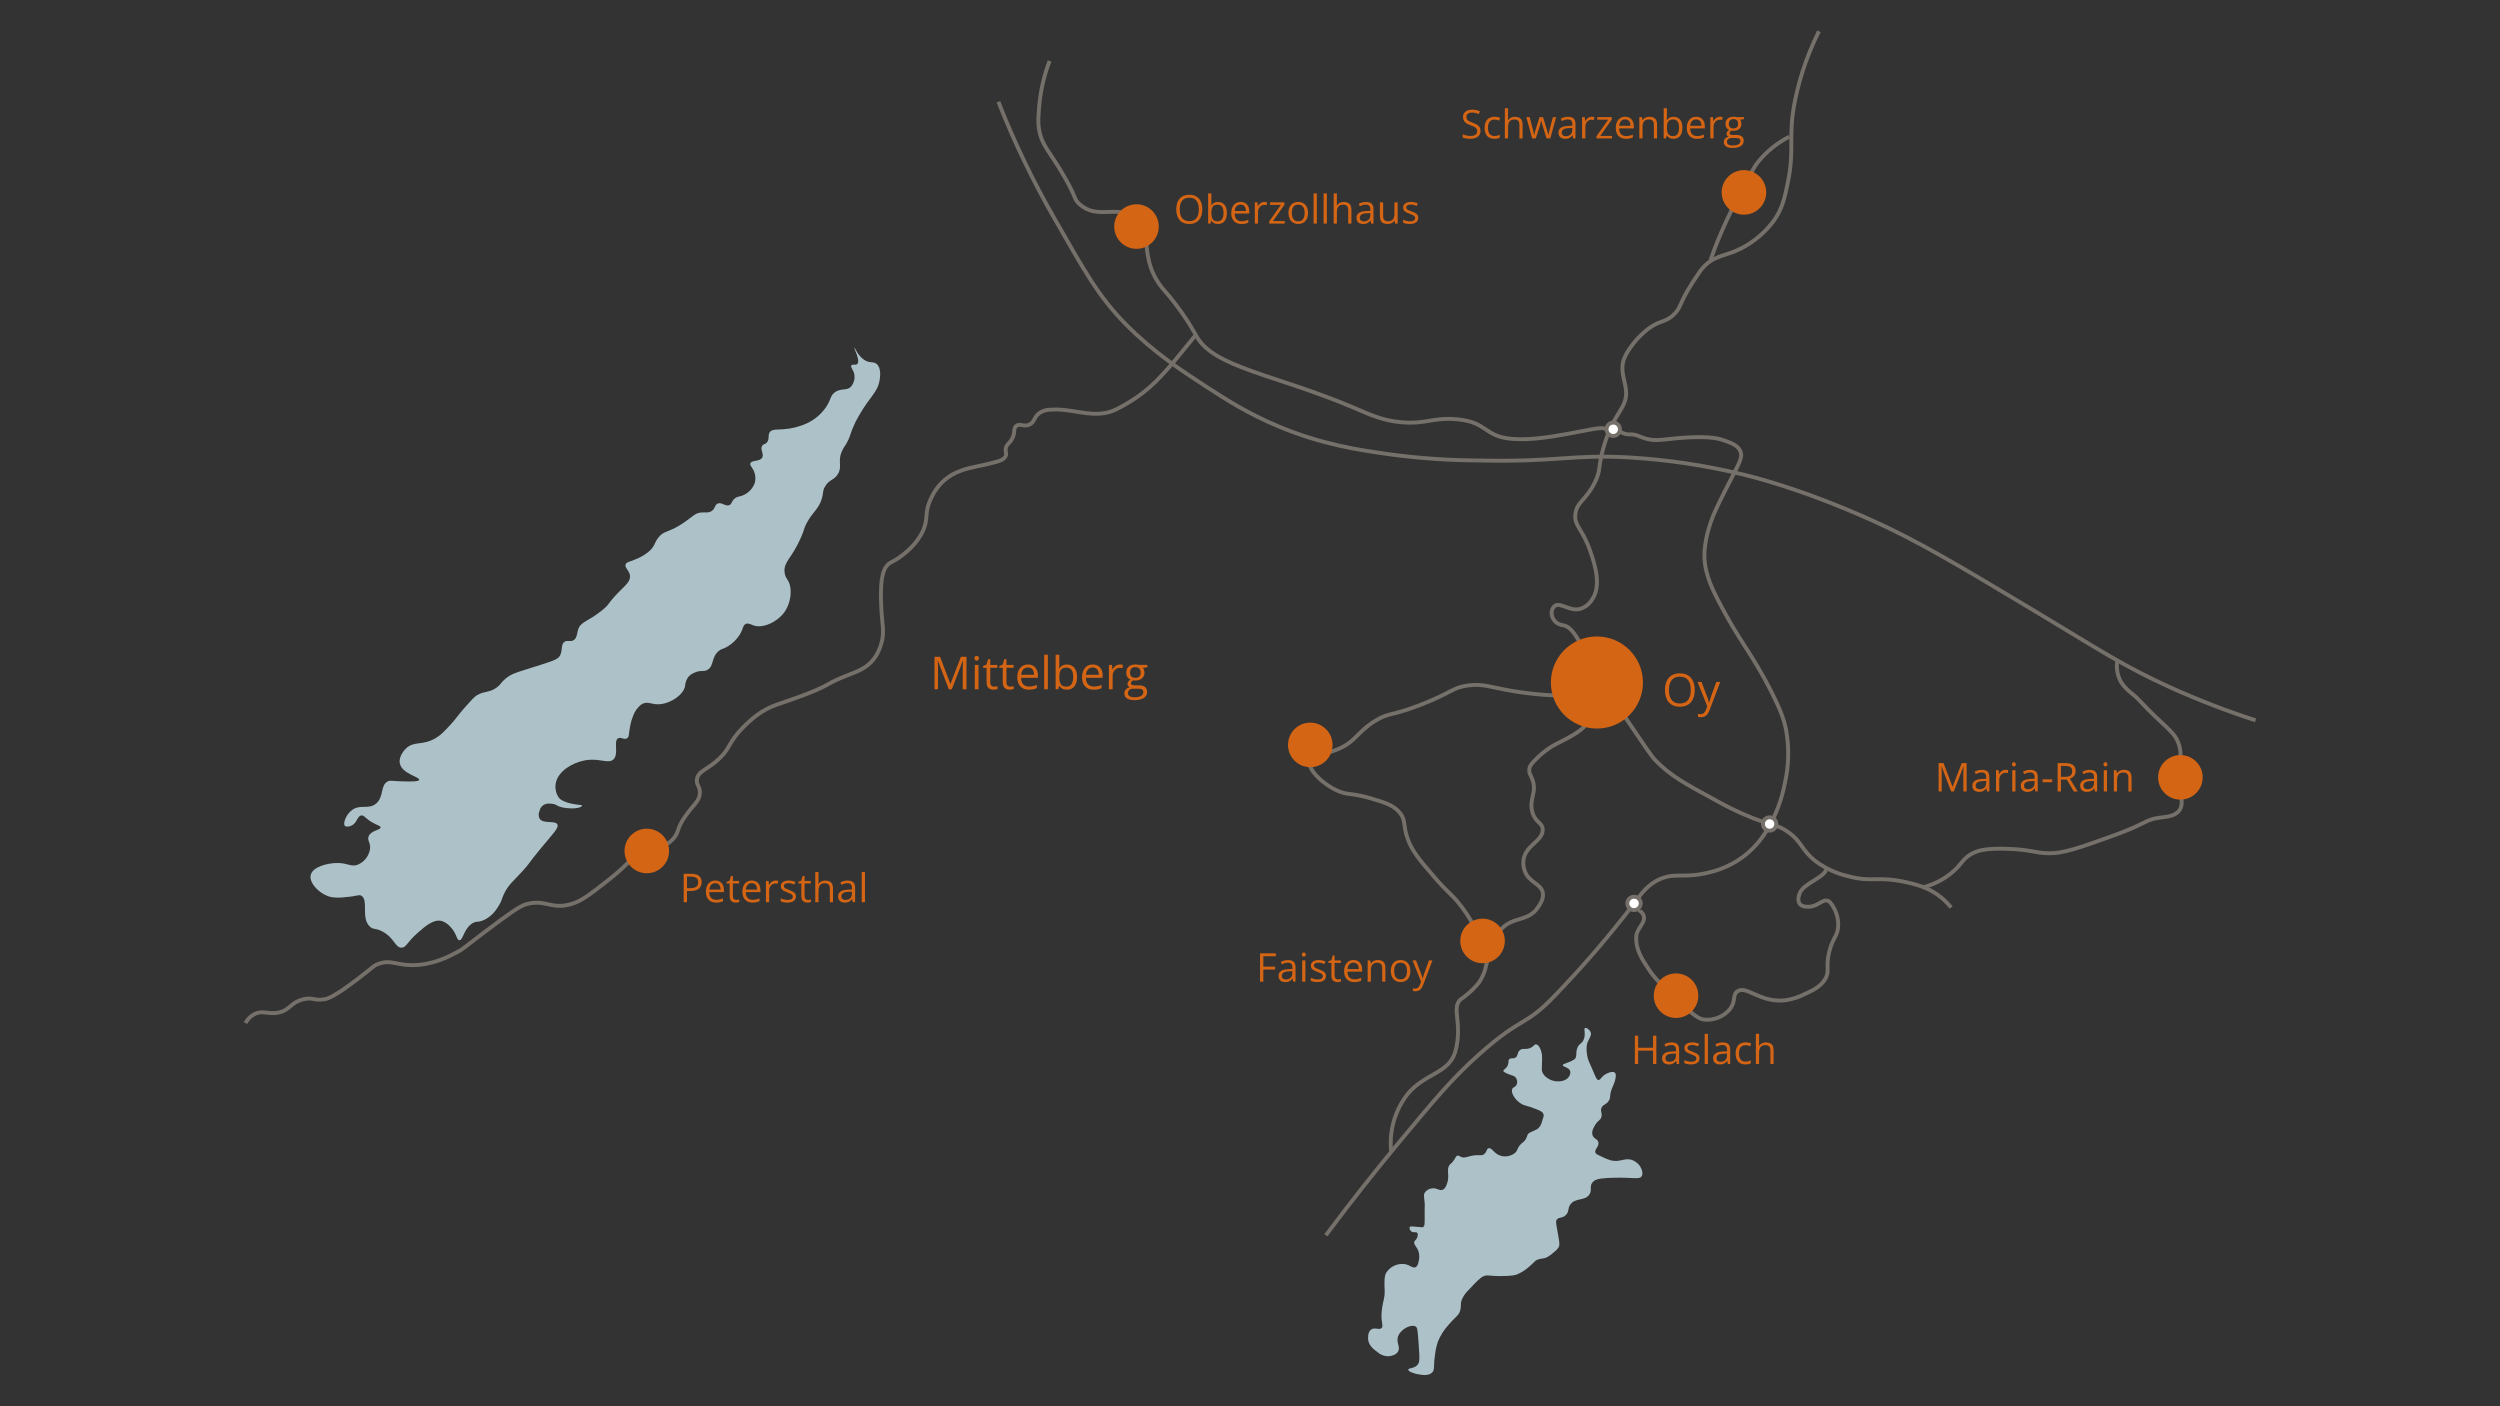
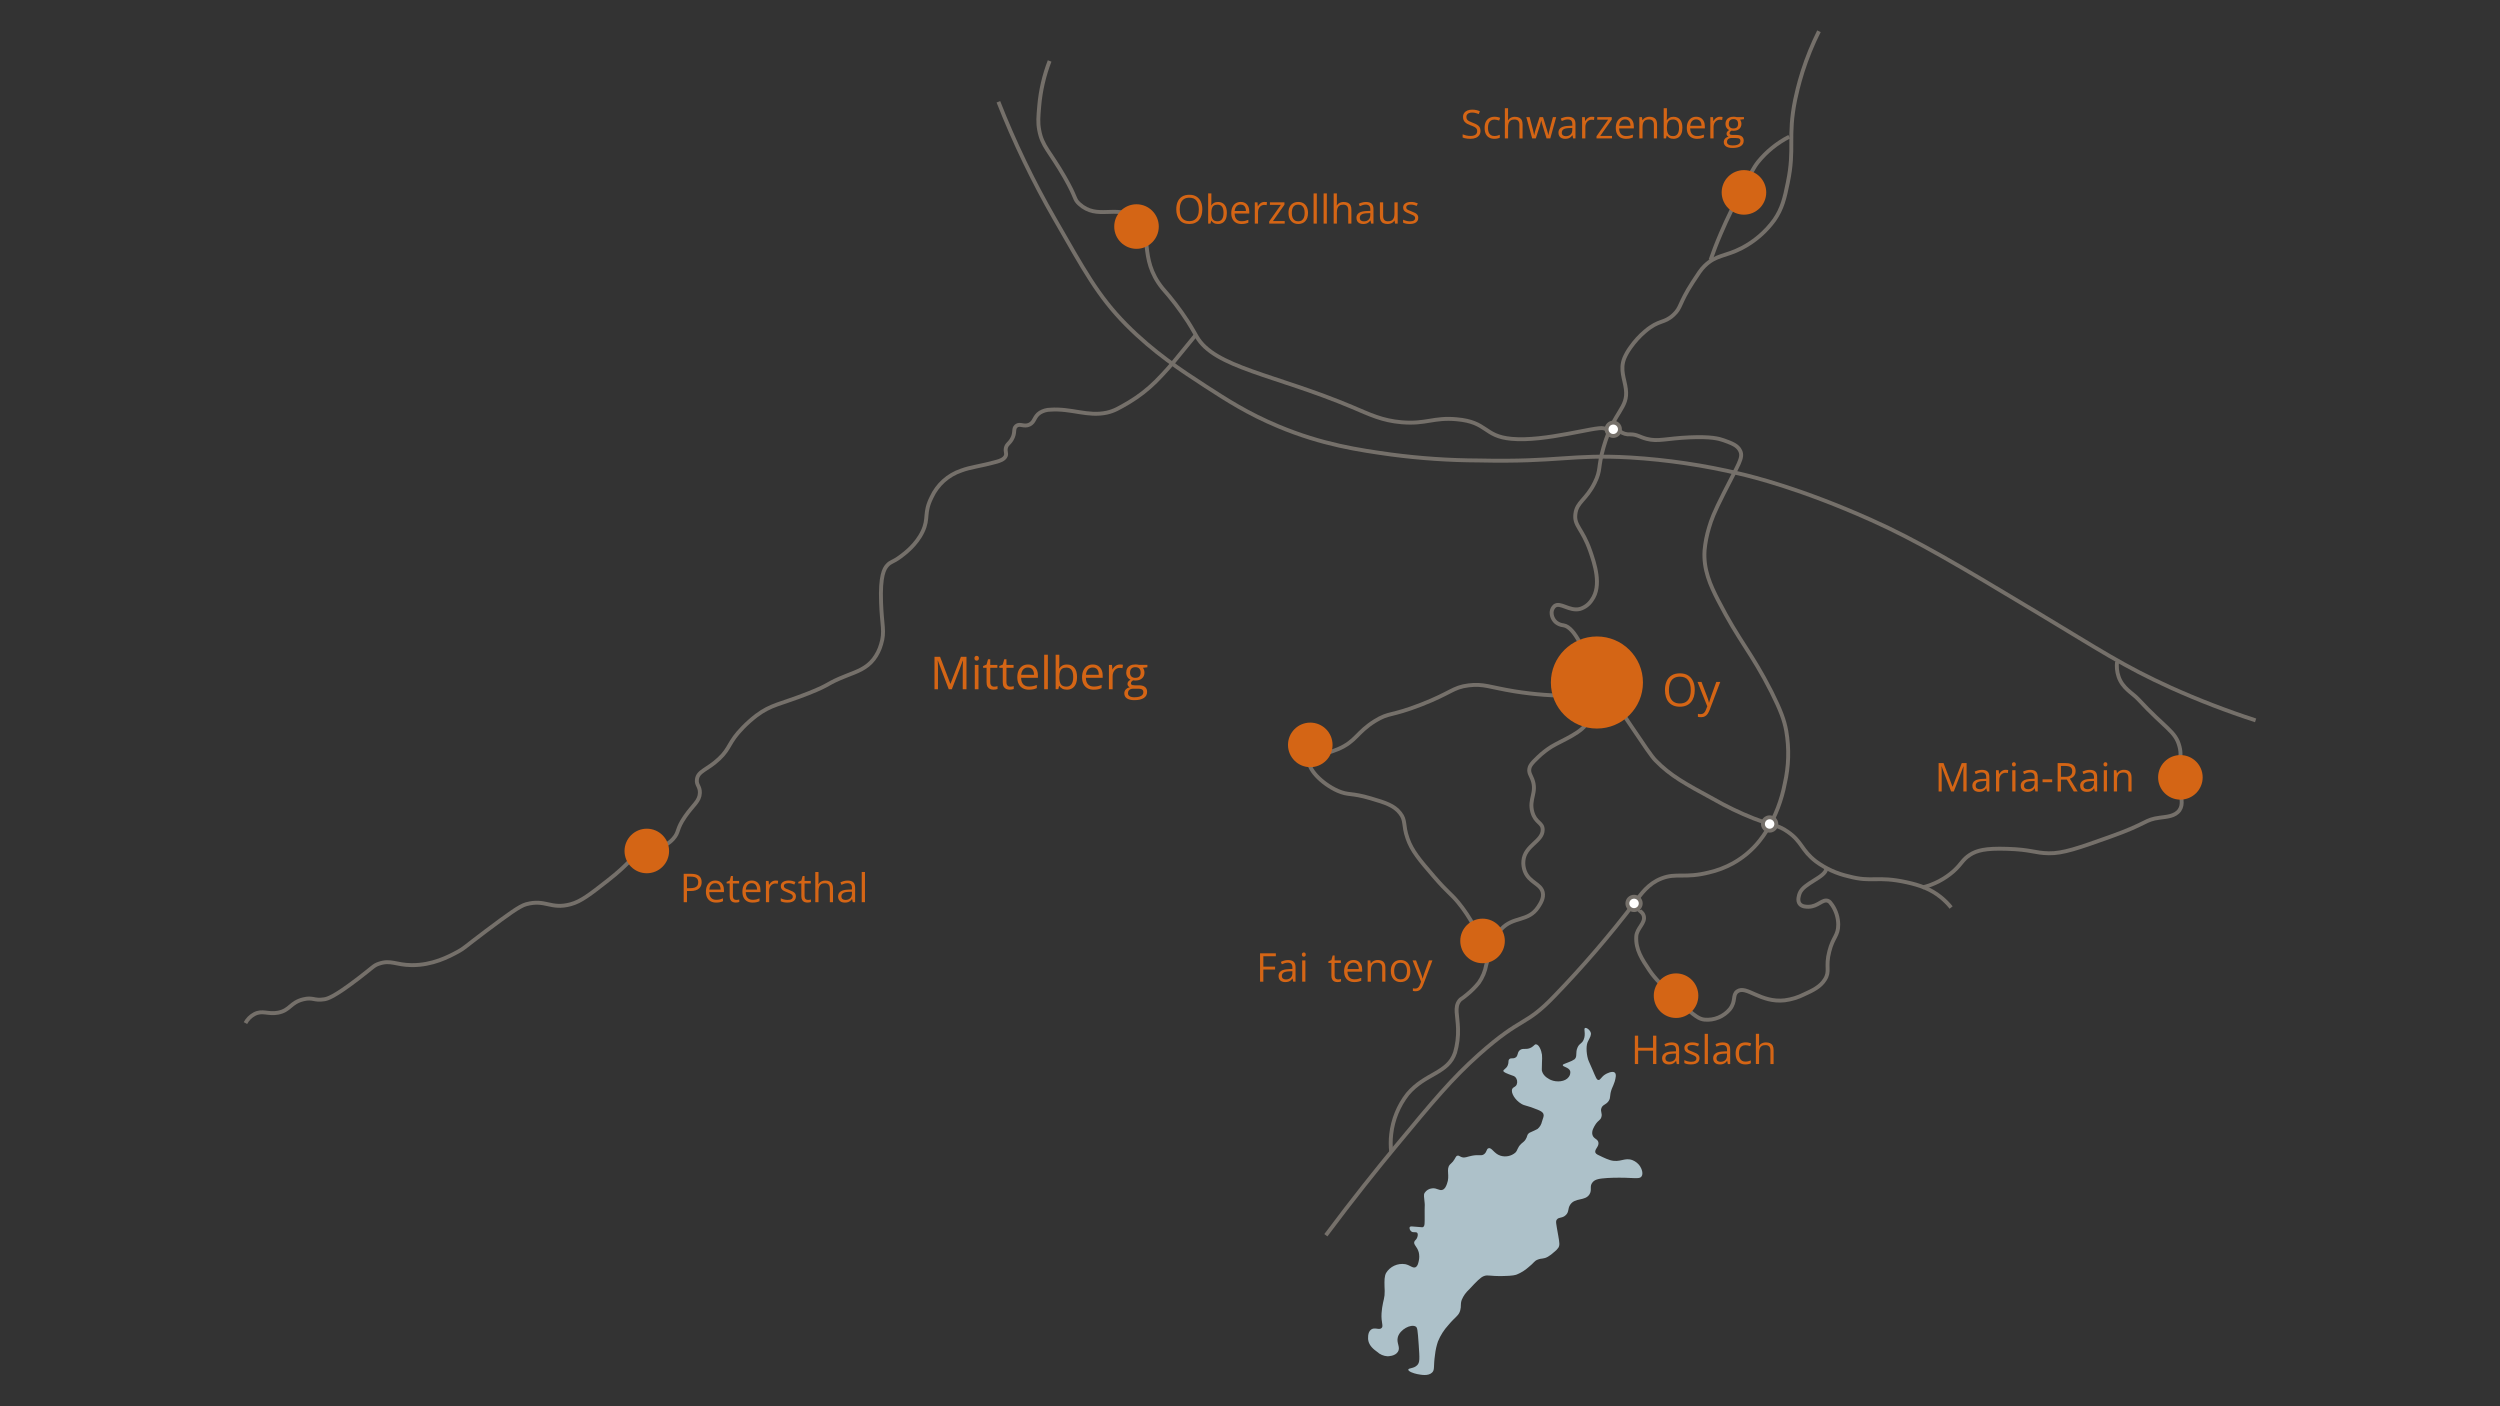
<svg xmlns="http://www.w3.org/2000/svg" version="1.1" id="Ebene_1" x="0px" y="0px" viewBox="0 0 1920 1080" style="enable-background:new 0 0 1920 1080;" xml:space="preserve">
  <rect x="0" y="0" width="1920" height="1080" fill="#333333" stroke="none" />
  <style type="text/css">
	.st0{fill:#ADC1C9;}
	.st1{fill:none;stroke:#75706A;stroke-width:3;stroke-miterlimit:10;}
	.st2{fill:#FFFFFF;stroke:#75706A;stroke-width:3;stroke-miterlimit:10;}
	.st3{fill:#D46515;}
	.st4{enable-background:new    ;}
</style>
  <g id="Map-Graphics" transform="translate(-690.689 -1551.321)">
    <g id="Ortskarte" transform="translate(692 1552)">
      <g id="Rottachspeicher" transform="translate(22.931 111.43)">
-         <path id="Pfad_26" class="st0" d="M214.4,559.8c1.6-6.27,13-9.13,20.53-9.13c8.1,0,10.72,3.42,15.97,1.14     c5.06-2.26,8.53-7.04,9.13-12.55c0.22-4.45-2.4-6.04-1.14-9.13c1.83-4.56,9.24-4.68,9.13-6.84c0-1.14-1.94-1.37-5.7-3.42     c-6.27-3.42-6.84-6.16-9.13-5.7c-3.31,0.57-3.08,6.16-7.99,7.99c-0.22,0.11-3.42,1.25-4.56,0c-1.6-1.71,0.57-7.87,4.56-11.41     c6.62-5.93,13.35-0.68,19.39-5.7c6.27-5.25,2.97-14.14,9.13-17.11c1.83-0.91,2.4-0.22,10.27,0c7.07,0.22,13.35,0.34,13.69-1.14     c0.57-2.28-13.12-4.56-14.83-12.55c-1.26-5.59,4.11-10.95,4.56-11.41c6.27-6.16,12.55-2.05,22.81-7.99     c4.11-2.4,6.5-5.02,11.41-10.27c4.45-4.8,5.25-6.73,11.41-13.69c4.68-5.25,6.96-7.87,9.13-9.13c5.93-3.42,9.13-1.71,14.83-5.7     c3.54-2.51,3.19-3.76,6.84-6.84c3.88-3.31,7.53-4.56,14.83-6.84c22.13-7.07,25.55-7.63,27.37-11.41     c1.94-4.11,0.34-8.44,3.42-10.27c2.28-1.37,4.45,0.34,6.84-1.14c2.62-1.6,2.51-5.02,3.42-7.99c1.94-6.39,7.3-6.04,18.25-14.83     c7.2-5.82,3.42-4.8,15.97-17.11c2.97-2.97,5.82-5.59,5.7-9.13c-0.11-4.33-4.33-6.39-3.42-9.13c0.68-2.05,3.19-1.83,9.13-4.56     c3.31-1.43,6.39-3.35,9.13-5.7c4.22-3.76,3.65-6.16,6.84-10.27c4.56-5.93,7.41-3.31,19.39-11.41c7.41-5.02,8.9-7.63,13.69-7.99     c2.97-0.22,5.48,0.57,7.99-1.14c2.85-1.94,2.17-4.68,4.56-5.7c3.19-1.37,6.04,2.62,9.13,1.14c1.83-0.91,1.25-2.4,3.42-4.56     c2.51-2.4,4.22-1.48,7.99-3.42c3.75-1.88,6.61-5.16,7.99-9.13c0.6-2.24,0.6-4.6,0-6.84c-1.14-4.8-4.11-6.04-3.42-7.99     c0.91-2.85,7.3-1.14,9.13-4.56c1.48-2.97-1.94-6.39,0-9.13c1.03-1.37,2.05-0.8,3.42-2.28c2.4-2.51,0.68-5.59,2.28-7.99     c1.71-2.51,5.48-1.94,10.27-2.28c6.31-0.39,12.5-1.94,18.25-4.56c5.99-2.76,11.11-7.1,14.83-12.55     c3.99-5.93,2.97-8.67,6.84-11.41c4.9-3.42,9.24-0.68,12.55-4.56c2-2.59,2.83-5.9,2.28-9.13c-0.68-3.54-3.19-5.48-2.28-6.84     c0.8-1.25,3.31,0.11,4.56-1.14c2.62-2.51-2.85-12.21-2.28-12.55c0.46-0.22,2.85,7.3,9.13,10.27c3.65,1.71,5.7,0.34,7.99,2.28     c3.88,3.19,2.62,10.61,2.28,12.55c-1.6,9.58-7.41,12.21-15.97,27.37c-1.75,2.92-3.27,5.97-4.56,9.13     c-1.6,3.88-1.83,5.48-3.42,9.13c-2.05,4.45-3.08,4.9-4.56,7.99c-4.22,8.55,0.22,11.98-3.42,18.25     c-3.08,5.25-7.07,4.11-10.27,10.27c-1.83,3.54-0.68,4.22-2.28,9.13c-2.51,7.99-6.62,9.35-11.41,18.25     c-2.51,4.68-1.48,4.33-4.56,11.41c-7.2,16.2-13.23,18.36-12.55,26.23c0.46,5.7,3.65,5.48,4.56,12.55     c0.67,6.43-0.95,12.89-4.56,18.25c-5.7,7.87-16.77,12.89-23.95,10.27c-1.94-0.68-3.76-1.94-5.7-1.14     c-2.4,0.91-2.05,3.65-4.56,7.99c-2.29,3.71-5.41,6.84-9.13,9.13c-3.99,2.62-4.33,1.48-6.84,3.42c-6.39,4.9-3.76,11.98-9.13,14.83     c-3.08,1.71-5.02-0.22-10.27,2.28c-1.79,0.73-3.36,1.91-4.56,3.42c-1.37,2.03-2.16,4.4-2.28,6.84     c-1.48,6.84-10.72,12.66-18.25,13.69c-7.41,1.03-10.03-2.74-14.83,0c-3.19,2.24-5.58,5.44-6.84,9.13     c-1.05,2.57-1.81,5.25-2.28,7.99c-1.14,5.82-0.57,7.99-2.28,9.13c-2.17,1.48-4.56-1.14-6.84,0c-3.88,2.05,0.57,11.52-3.42,15.97     c-3.88,4.33-10.95-1.25-22.81,1.14c-9.01,1.83-19.73,7.99-21.67,17.11c-0.84,3.95-0.01,8.08,2.28,11.41     c3.19,4.11,13.12,5.36,17.11,5.7c2.51,0.22-1.14,3.54-11.41,2.28c-9.13-1.14-5.7-3.42-13.69-3.42c-3.36,0-6.24,2.4-6.84,5.7     c-0.84,1.81-0.84,3.9,0,5.7c2.62,4.56,11.86,1.25,13.69,4.56c1.37,2.62-3.08,6.84-12.55,18.25     c-10.15,12.32-7.87,10.61-13.69,17.11c-7.53,8.33-11.41,10.84-14.83,18.25c-1.83,3.88-1.37,4.56-3.42,7.99     c-1.48,2.62-5.7,9.92-13.69,12.55c-3.31,1.14-3.31,0.11-5.7,1.14c-7.87,3.42-8.33,13.92-11.41,13.69     c-2.17-0.11-1.83-5.13-6.84-10.27c-1.79-2.15-4.17-3.73-6.84-4.56c-6.27-1.48-12.78,4.33-18.25,9.13     c-8.44,7.41-8.9,11.52-12.55,11.41c-4.9-0.11-5.36-7.63-14.83-12.55c-5.25-2.74-6.39-1.03-9.13-3.42     c-7.53-6.5-0.91-20.65-6.84-23.95c-2.05-1.14-2.97,0.46-12.55,1.14c-3.41,0.47-6.86,0.47-10.27,0     C221.82,575.2,212.8,566.19,214.4,559.8z" />
-       </g>
+         </g>
      <g id="GrüntenSee" transform="translate(395.412 351.03)">
        <path id="Pfad_27" class="st0" d="M690.55,621.46c-2.17,1.14-4.22-1.48-7.99-2.28c-5.88-0.96-11.75,1.75-14.83,6.84     c-1.25,2.62-1.25,5.59-1.14,10.27c0.17,2.28,0.17,4.57,0,6.84c-0.27,1.92-0.65,3.83-1.14,5.7c-0.57,2.63-0.95,5.3-1.14,7.99     c-0.46,7.3,1.71,9.81,0,11.41c-1.94,1.83-5.13-0.91-7.99,1.14c-3.08,2.17-2.28,7.76-2.28,7.99c0.68,4.56,4.34,7.3,6.84,9.13     c2.18,2.04,5.01,3.25,7.99,3.42c0.46,0,5.82,0,7.98-3.42c2.28-3.54-1.37-6.73,0-11.41c1.71-5.82,10.03-10.15,13.69-7.99     c1.25,0.8,1.48,2.05,2.28,13.69c0.8,11.18,0.91,13.92-1.14,15.97c-2.62,2.74-6.73,2.05-6.84,3.42c-0.12,1.37,3.99,2.85,6.84,3.42     c2.97,0.57,8.44,1.71,11.41-1.14c2.28-2.17,0.91-4.45,2.28-13.69c0.37-3.5,1.14-6.94,2.28-10.27c1.9-4.62,4.6-8.87,7.99-12.55     c5.59-6.73,7.98-7.07,9.13-11.41c0.91-3.31-0.11-4.33,1.14-7.99c1.29-3.05,3.24-5.77,5.7-7.99c5.82-6.27,8.78-9.35,11.41-10.27     c3.31-1.14,3.42,0.22,14.83,0c7.3-0.11,9.24-0.8,10.27-1.14c3.35-1.36,6.44-3.29,9.13-5.7c4.45-3.54,4.11-4.56,6.84-5.7     c3.31-1.37,4.56-0.34,7.99-2.28c1.64-0.97,3.17-2.12,4.56-3.42c1.31-0.95,2.47-2.11,3.42-3.42c1.25-1.94,0.91-3.99,0-9.13     c-1.71-9.81-2.17-11.18-1.14-12.55c1.6-2.17,4.11-0.8,6.84-3.42c2.74-2.51,1.37-4.9,3.42-7.99c3.76-5.7,11.41-2.62,14.83-7.99     c2.17-3.54-0.22-6.04,2.28-9.13c2.05-2.62,5.48-2.97,11.41-3.42c6.08-0.33,12.17-0.33,18.25,0c4.68,0.22,6.84,0.34,7.98-1.14     c1.6-2.05,0.22-5.93-1.14-7.99c-1.41-2.05-3.4-3.63-5.7-4.56c-6.16-2.4-9.47,2.17-17.11,0c-1.95-0.63-3.86-1.39-5.7-2.28     c-3.54-1.6-5.25-2.4-5.7-3.42c-1.03-2.62,2.97-4.68,2.28-7.99c-0.57-2.74-3.65-2.62-4.56-5.7s1.25-6.27,2.28-7.99     c2.17-3.42,3.76-3.08,4.56-5.7c0.91-2.97-0.91-4.11,0-6.84c1.03-2.97,3.53-2.4,5.7-5.7c1.71-2.85,0.34-3.76,2.28-9.13     c0.87-1.86,1.63-3.76,2.28-5.7c0.68-2.51,1.48-5.59,0-6.84c-1.94-1.6-6.62,1.03-6.84,1.14c-3.65,2.05-3.99,4.68-5.7,4.56     c-1.37-0.11-1.94-1.94-4.56-7.99c-3.31-7.63-3.08-6.84-3.42-7.99c-1.48-5.36-1.48-11.06,0-13.69c0.43-0.73,0.81-1.5,1.14-2.28     c0.61-1.05,1-2.21,1.14-3.42c0-2.51-3.31-5.13-4.56-4.56c-1.37,0.68,0.91,4.56-1.14,9.13c-1.37,3.08-3.08,2.51-4.56,5.7     c-1.94,4.22,0,6.84-2.28,9.13c-1.41,0.96-2.95,1.73-4.56,2.28c-3.31,1.37-4.56,1.6-4.56,2.28c-0.11,1.37,4.68,1.6,5.7,4.56     c0.3,1.61-0.11,3.28-1.14,4.56c-2.62,3.65-9.13,4.22-13.69,2.28c-0.68-0.34-5.7-2.4-6.84-6.84c-0.22-0.8-0.11-1.03,0-6.84     c0.13-1.9,0.13-3.8,0-5.7c-0.46-3.31-2.28-7.87-4.56-7.99c-1.14-0.11-1.37,1.03-3.42,2.28c-3.99,2.4-6.62,0.11-9.13,2.28     c-2.17,1.94-1.03,4.45-3.42,5.7c-1.83,1.03-3.31-0.11-4.56,1.14c-1.14,1.14-0.22,2.28-1.14,4.56c-1.14,2.97-3.65,3.31-3.42,4.56     c0.22,0.91,2.4,1.83,6.84,3.42c0.84,0.19,1.63,0.58,2.28,1.14c1.43,1.53,1.88,3.74,1.14,5.7c-0.91,2.17-2.62,1.83-3.42,3.42     c-1.37,2.85,2.05,8.55,6.84,11.41c2.97,1.83,4.34,1.14,12.55,4.56c2.17,0.91,3.99,1.71,4.56,3.42c0.46,1.25-0.11,2.74-1.14,5.7     c-0.47,2.23-1.67,4.24-3.42,5.7l-2.28,1.14c-3.88,1.83-3.99,1.71-4.56,2.28c-1.48,1.37-0.8,2.28-2.28,4.56     c-1.03,1.71-1.83,1.94-3.42,3.42c-3.19,3.08-2.51,4.8-4.56,6.84c-3.16,2.66-7.46,3.52-11.41,2.28c-5.02-1.6-6.62-6.5-9.13-5.7     c-1.71,0.46-1.14,2.85-3.42,4.56c-2.17,1.6-3.54,0.11-9.13,1.14c-4.22,0.8-5.48,1.94-7.99,1.14c-1.71-0.57-2.28-1.48-3.42-1.14     c-1.37,0.46-1.37,2.05-3.42,4.56c-1.14,1.37-1.6,1.48-2.28,2.28c-3.19,3.65,0.22,8.44-2.28,14.83c-0.68,1.83-1.48,3.88-3.42,4.56     c-2.51,0.91-4.22-1.6-7.98-1.14c-2.32,0.21-4.42,1.47-5.7,3.42c-1.03,1.71-0.34,2.97,0,7.99c0.22,2.4-0.11,0.8,0,10.27     c0,5.25,0.11,7.2-1.14,7.99c-0.46,0.34-0.8,0.22-3.42,0c-5.59-0.57-6.39-0.57-6.84,0c-0.57,0.8,0,2.62,1.14,3.42     c1.6,1.25,3.54,0,4.56,1.14c0.8,1.03,0.22,2.74,0,3.42c-0.68,2.05-1.83,2.05-2.28,3.42c-0.68,2.28,2.17,3.54,3.42,7.99     c0.54,2.25,0.54,4.59,0,6.84C692.38,618.95,691.92,620.66,690.55,621.46z" />
      </g>
      <g id="Ebene_5" transform="translate(0 0)">
        <path id="Pfad_28" class="st1" d="M765.45,77.5c12.2,31.07,26.69,61.19,43.34,90.11c22.24,38.67,32.96,58.97,54.75,80.98     c21.33,21.56,42.77,35.47,61.02,47.34c16.2,10.49,32.39,20.99,55.89,30.8c33.76,14.14,62.05,18.25,86.69,21.67     c22.31,2.96,44.79,4.48,67.3,4.56c61.71,1.37,70.6-4.9,116.34-2.28c28.44,1.75,56.69,5.94,84.41,12.55     c9.24,2.17,46.65,11.29,100.38,35.36c35.7,15.97,66.73,34.56,128.89,71.86c46.77,28.06,65.02,40.49,101.52,57.03     c21.2,9.54,42.91,17.91,65.02,25.09" />
        <path id="Pfad_29" class="st1" d="M804.8,46.13c-4.29,11.13-6.98,22.8-7.99,34.69c-0.68,8.09-1.14,12.49,0,18.5     c2.28,12.37,7.87,15.84,19.39,35.84c9.58,16.65,7.07,16.88,11.41,20.81c13.8,12.6,28.4,0.35,42.2,10.41     c15.63,11.34,2.51,30.64,21.67,54.34c7.09,7.98,13.57,16.48,19.39,25.44c3.76,5.89,6.04,10.29,6.84,11.56     c13.57,23.93,60,29.14,119.77,54.34c13.35,5.67,22.7,10.29,37.64,11.56c18.71,1.62,24.52-3.93,42.2-2.31     c24.07,2.08,20.65,13.07,42.2,15.03c25.67,2.43,64.9-9.71,70.72-8.09c1.1,0.43,2.32,0.43,3.42,0c2.05-0.92,1.94-3.24,3.42-3.47     c1.37-0.23,3.08,1.5,3.42,3.47c0.2,1.27-0.22,2.57-1.14,3.47c-1.32,1.1-3.24,1.1-4.56,0c-0.66-0.59-1.07-1.42-1.14-2.31     c0.11-1.85,1.57-3.33,3.42-3.47c1.03,0,2.17,1.16,4.56,3.47l1.14,1.16c2.28,1.74,5.13,2.57,7.99,2.33c5.13,0,7.2,2.08,12.55,3.47     c9.01,2.31,14.71-0.35,33.08-1.16c16.31-0.69,22.36,0.92,26.23,2.31c6.04,2.2,10.61,3.82,12.55,8.09     c2.51,5.32-1.37,10.06-12.55,32.37c-7.53,14.92-9.69,20.58-11.41,26.6c-1.73,5.65-2.88,11.46-3.42,17.34     c-1.03,14.8,4.45,26.82,10.27,38.16c16.42,32.03,25.66,40.12,41.06,70.53c7.3,14.57,9.92,21.97,11.41,30.06     c2.33,13.43,1.94,27.19-1.14,40.47c-2.42,12.66-7.06,24.79-13.69,35.84c-1.73,2.81-3.64,5.52-5.7,8.09     c-5.64,7.07-12.62,12.96-20.53,17.34c-5.74,3.14-11.88,5.47-18.25,6.94c-18.71,4.74-25.09,0.12-36.5,4.62     c-10.15,3.92-15.63,11.79-20.53,18.5c-19.11,25.08-39.68,49.01-61.59,71.68c-23.16,24.17-24.3,14.92-58.17,45.09     c-20.53,18.27-35.24,35.96-63.88,70.53c-14.14,17.11-32.62,40.12-53.61,68.21" />
        <circle id="Ellipse_1" class="st2" cx="1253.64" cy="693.14" r="5.13" />
        <path id="Pfad_30" class="st1" d="M1395.65,23.32c-4.96,9.93-9.16,20.22-12.55,30.8c-3.31,10.38-5.02,18.59-5.7,21.67     c-5.93,29.09-0.11,37.07-5.7,63.88c-2.4,11.75-4.22,19.73-10.27,28.52c-6.56,9.08-15.15,16.5-25.09,21.67     c-12.78,6.62-19.63,5.02-28.52,13.69c-2.74,2.62-4.8,5.93-9.13,12.55c-10.84,16.77-8.55,19.28-14.83,25.09     c-7.41,6.84-10.72,3.31-21.67,12.55c-4.34,3.66-8.17,7.88-11.41,12.55c-1.81,2.48-3.34,5.16-4.56,7.99     c-3.65,9.01,0.22,16.2,1.14,23.95c1.83,14.94-9.01,16.31-17.11,44.48c-4.56,15.74-1.83,17.23-6.84,27.37     c-6.73,13.46-13.69,14.61-14.83,23.95c-1.14,9.24,5.25,10.84,11.41,28.52c3.08,9.01,9.24,26.58,1.14,37.64     c-2.13,3.3-5.36,5.73-9.13,6.84c-8.1,1.94-15.05-5.59-19.39-2.28c-1.3,1.18-2.12,2.81-2.28,4.56c-0.16,3.05,1.1,6,3.42,7.99     c1.64,1.29,3.62,2.08,5.7,2.28c9.01,1.25,17.11,23.16,18.25,26.23c0.91,2.51,11.63,18.48,33.08,50.19     c10.95,16.2,16.31,24.3,19.39,27.37c11.52,11.86,23.27,18.14,44.48,29.66c9.89,5.68,20.19,10.64,30.8,14.83     c15.17,5.82,18.59,4.9,26.23,10.27c11.29,7.87,10.27,14.03,21.67,22.81c7.48,5.51,16.03,9.39,25.09,11.41     c18.14,4.9,21.56-0.46,44.48,4.56c10.38,2.28,18.59,5.25,26.23,11.41c2.94,2.36,5.62,5.04,7.99,7.99" />
        <path id="Pfad_31" class="st1" d="M1401.29,666.43c-0.64,6.77-17.51,11.03-20.48,19.01c-0.46,1.37-1.94,5.36,0,7.99     c1.83,2.4,5.48,2.28,6.84,2.28c7.3-0.11,10.61-6.04,14.83-4.56c1.37,0.46,2.05,1.48,3.42,3.42c2.93,4.4,4.51,9.55,4.56,14.83     c0,8.67-3.99,9.35-6.84,20.53c-3.19,12.32,0.8,15.05-3.42,21.67c-3.53,5.7-9.47,8.44-15.97,11.41     c-4.65,2.34-9.67,3.88-14.83,4.56c-18.71,2.17-29.54-11.86-36.5-6.84c-3.88,2.85-0.8,7.41-5.7,13.69     c-4.77,5.67-12.01,8.66-19.39,7.99c-3.99-0.46-7.07-2.05-19.39-13.69c-12.21-11.52-18.36-17.34-22.81-23.95     c-5.93-8.78-10.84-16.2-10.27-26.23c0.34-6.39,7.41-10.38,5.7-15.97c-0.91-2.97-3.53-3.54-3.42-4.56l0,0" />
        <path id="Pfad_32" class="st1" d="M1218.04,553.33c-3.22,8.29-19.38,14.35-27.71,19.37c-3.69,2.3-7.13,4.97-10.27,7.98     c-5.7,5.25-6.62,7.41-6.84,9.13c-0.46,3.08,1.03,4.8,2.28,7.99c3.88,10.15-2.74,14.94,0,25.09c2.4,8.67,7.98,7.87,7.98,13.69     c0,9.13-13.8,11.86-14.83,23.95c-0.23,2.71,0.16,5.44,1.14,7.98c3.42,8.67,11.98,9.35,13.69,15.97     c1.14,4.45-1.71,8.78-3.42,11.41c-7.76,11.75-19.05,6.84-28.52,17.11c-5.82,6.39-8.33,15.63-11.41,27.37     c-0.89,4.92-2.83,9.59-5.7,13.69c-2.71,3.35-5.77,6.41-9.13,9.13c-4.45,3.76-4.56,3.08-5.7,4.56     c-4.11,5.13-1.37,11.64-1.14,21.67c0.2,6.17-0.57,12.32-2.28,18.25c-5.36,16.31-22.93,15.74-36.5,31.94     c-6.94,8.91-11.28,19.57-12.55,30.8c-0.52,4.55-0.52,9.14,0,13.69" />
        <path id="Pfad_33" class="st1" d="M916.78,256.87c-2.4,2.97-7.85,9.63-12.17,14.88c-5.69,7.18-11.79,14.03-18.25,20.53     c-6.18,6.13-13.07,11.49-20.53,15.97c-7.63,4.45-11.41,6.73-17.11,7.99c-14.71,3.19-27.15-3.42-43.34-2.28     c-2.82,0.02-5.58,0.81-7.99,2.28c-4.68,3.08-3.88,7.07-7.99,9.13c-4.33,2.17-7.41-1.25-10.27,1.14     c-2.62,2.17-0.34,5.02-3.42,10.27c-2.05,3.42-3.99,3.76-4.56,6.84c-0.46,2.62,0.68,3.76,0,5.7c-1.03,2.85-4.9,3.99-6.84,4.56     c-13.57,3.76-19.73,3.99-27.37,6.84c-10.11,3.4-18.37,10.83-22.81,20.53c-6.16,12.32-1.94,15.85-6.84,26.23     s-13.92,17-17.11,19.39c-6.16,4.56-7.41,3.54-10.27,6.84c-2.05,2.4-5.36,7.41-4.56,28.52c0.57,17.44,3.08,22.02,0,31.94     c-1.16,4.13-3.09,8-5.7,11.41c-5.59,7.2-12.78,9.47-20.53,12.55c-16.88,6.62-11.18,6.39-29.66,13.69     c-21.67,8.55-28.4,8.44-39.92,17.11c-3.63,2.8-7.06,5.85-10.27,9.13c-11.29,11.52-9.47,15.63-18.25,23.95     c-9.13,8.67-16.31,9.35-17.11,15.97c-0.57,4.34,2.4,5.13,2.28,10.27c-0.22,6.5-5.02,9.01-11.41,18.25     c-6.96,10.15-4.22,11.63-9.13,17.11c-6.84,7.53-12.78,5.36-25.09,11.41c-9.69,4.8-7.99,7.2-25.09,20.53     c-13.69,10.72-20.53,16.08-28.52,18.25c-15.51,4.22-19.16-4.11-34.22,0c-5.25,1.48-13.8,7.87-30.8,20.53     c-17,12.78-16.42,13.12-21.67,15.97c-6.96,3.76-19.39,10.38-35.36,10.27c-12.32-0.11-15.97-4.22-25.09-1.14     c-4.22,1.37-4.45,2.62-15.97,11.41c-18.93,14.49-23.84,15.63-26.23,15.97c-7.87,1.25-8.44-1.83-15.97,0     c-10.15,2.51-10.03,8.44-19.39,10.27c-7.98,1.48-11.98-2.17-18.25,1.14c-2.9,1.57-5.28,3.94-6.84,6.84" />
        <path id="Pfad_34" class="st1" d="M1475.16,680.88c8.88-2.19,17.1-6.49,23.95-12.55c6.27-5.7,6.73-8.78,12.55-12.55     c5.25-3.31,11.75-5.13,28.52-4.56c18.71,0.57,20.76,3.19,31.94,3.42c10.84,0.22,22.81-3.99,46.77-12.55     c30-10.61,26.35-13.23,38.78-14.83c5.13-0.68,11.52-1.03,14.83-5.7c3.19-4.56,1.25-9.92,0-18.25c-2.85-19.05,2.85-19.96,0-30.8     c-3.08-11.75-10.61-13.46-31.94-36.5c-3.88-4.22-11.86-8.1-14.83-17.11c-1.21-3.67-1.6-7.57-1.14-11.41" />
        <path id="Pfad_35" class="st1" d="M1207.44,533.68c-15.28,0.14-30.54-1-45.62-3.42c-18.93-3.08-23.72-6.04-35.36-4.56     c-12.32,1.6-12.78,5.59-36.5,14.83c-23.5,9.13-24.3,5.7-35.36,12.55c-14.26,8.9-14.26,15.63-28.52,21.67     c-12.66,5.36-19.96,3.31-21.67,7.99c-2.28,6.5,9.35,18.48,21.67,23.95c8.33,3.65,9.92,1.25,25.09,5.7     c11.64,3.42,18.14,5.48,22.81,11.41c4.56,5.82,2.05,8.9,5.7,19.39c3.31,9.58,9.13,16.43,20.53,29.66     c10.38,11.98,12.32,12.32,18.25,19.39c9.41,11.4,16.39,24.59,20.53,38.78" />
        <circle id="Ellipse_2" class="st2" cx="1357.76" cy="632.14" r="5.13" />
        <circle id="Ellipse_3" class="st2" cx="1237.67" cy="329.01" r="5.13" />
        <path id="Pfad_36" class="st1" d="M1372.83,104.31c-9.24,4.73-17.4,11.33-23.95,19.39c-3.42,4.33-6.84,10.84-13.69,23.95     c-5.02,9.69-9.58,18.48-14.83,30.8c-3.54,8.21-6.16,15.28-7.98,20.53" />
      </g>
      <g id="Orte" transform="translate(133.537 48.909)">
        <circle id="Ellipse_4" class="st3" cx="1091.58" cy="474.58" r="35.36" />
        <circle id="Ellipse_5" class="st3" cx="871.44" cy="522.49" r="17.11" />
        <circle id="Ellipse_6" class="st3" cx="361.9" cy="603.96" r="17.11" />
        <circle id="Ellipse_7" class="st3" cx="1003.75" cy="673.05" r="17.11" />
        <circle id="Ellipse_8" class="st3" cx="1152.36" cy="715.09" r="17.11" />
        <circle id="Ellipse_9" class="st3" cx="1539.69" cy="547.42" r="17.11" />
        <circle id="Ellipse_10" class="st3" cx="737.99" cy="124.4" r="17.11" />
        <circle id="Ellipse_11" class="st3" cx="1204.51" cy="98.17" r="17.11" />
      </g>
    </g>
    <g class="st4">
      <path class="st3" d="M1221.45,2222.41c2.81,0,4.87,0.55,6.16,1.65c1.3,1.1,1.95,2.67,1.95,4.72c0,0.92-0.15,1.8-0.45,2.63    c-0.3,0.83-0.79,1.56-1.47,2.19c-0.68,0.63-1.56,1.13-2.66,1.49c-1.1,0.36-2.44,0.54-4.03,0.54h-2.65v8.57h-2.53v-21.79H1221.45z     M1221.21,2224.57h-2.92v8.88h2.37c1.39,0,2.55-0.15,3.48-0.45c0.93-0.3,1.63-0.78,2.09-1.45c0.47-0.67,0.7-1.56,0.7-2.67    c0-1.45-0.46-2.53-1.39-3.24C1224.62,2224.93,1223.18,2224.57,1221.21,2224.57z" />
      <path class="st3" d="M1240.04,2227.57c1.39,0,2.58,0.31,3.58,0.92s1.75,1.48,2.28,2.59c0.53,1.11,0.79,2.4,0.79,3.88v1.54h-11.28    c0.03,1.92,0.51,3.38,1.43,4.38c0.92,1,2.23,1.51,3.91,1.51c1.03,0,1.95-0.09,2.74-0.28c0.8-0.19,1.62-0.47,2.47-0.83v2.18    c-0.83,0.37-1.64,0.64-2.45,0.8c-0.81,0.17-1.77,0.25-2.87,0.25c-1.57,0-2.94-0.32-4.11-0.96c-1.17-0.64-2.07-1.58-2.72-2.82    c-0.65-1.24-0.97-2.76-0.97-4.56c0-1.76,0.3-3.28,0.89-4.57c0.59-1.29,1.43-2.28,2.5-2.97    C1237.31,2227.92,1238.58,2227.57,1240.04,2227.57z M1240.01,2229.6c-1.32,0-2.38,0.43-3.16,1.3s-1.25,2.07-1.4,3.62h8.65    c-0.01-0.97-0.16-1.83-0.45-2.57c-0.29-0.74-0.74-1.32-1.33-1.73C1241.71,2229.8,1240.94,2229.6,1240.01,2229.6z" />
      <path class="st3" d="M1256.16,2242.47c0.41,0,0.83-0.03,1.25-0.1c0.43-0.07,0.78-0.15,1.04-0.25v1.92    c-0.29,0.13-0.69,0.24-1.2,0.33c-0.51,0.09-1.01,0.13-1.5,0.13c-0.86,0-1.65-0.15-2.36-0.46c-0.71-0.3-1.27-0.82-1.69-1.54    s-0.63-1.73-0.63-3.01v-9.69h-2.33v-1.21l2.34-0.97l0.98-3.55h1.49v3.79h4.78v1.94h-4.78v9.61c0,1.02,0.24,1.79,0.71,2.3    S1255.38,2242.47,1256.16,2242.47z" />
      <path class="st3" d="M1268.06,2227.57c1.39,0,2.58,0.31,3.58,0.92s1.75,1.48,2.28,2.59c0.53,1.11,0.79,2.4,0.79,3.88v1.54h-11.28    c0.03,1.92,0.51,3.38,1.43,4.38c0.92,1,2.23,1.51,3.91,1.51c1.03,0,1.95-0.09,2.74-0.28c0.8-0.19,1.62-0.47,2.47-0.83v2.18    c-0.83,0.37-1.64,0.64-2.45,0.8s-1.77,0.25-2.87,0.25c-1.57,0-2.94-0.32-4.11-0.96c-1.17-0.64-2.07-1.58-2.72-2.82    s-0.97-2.76-0.97-4.56c0-1.76,0.3-3.28,0.89-4.57c0.59-1.29,1.43-2.28,2.5-2.97C1265.33,2227.92,1266.6,2227.57,1268.06,2227.57z     M1268.03,2229.6c-1.32,0-2.38,0.43-3.16,1.3s-1.25,2.07-1.4,3.62h8.65c-0.01-0.97-0.16-1.83-0.45-2.57    c-0.29-0.74-0.74-1.32-1.33-1.73C1269.73,2229.8,1268.96,2229.6,1268.03,2229.6z" />
      <path class="st3" d="M1286.34,2227.57c0.33,0,0.67,0.02,1.03,0.05c0.36,0.04,0.68,0.08,0.95,0.14l-0.31,2.3    c-0.27-0.07-0.57-0.12-0.89-0.16c-0.33-0.04-0.64-0.06-0.92-0.06c-0.66,0-1.27,0.13-1.86,0.4c-0.58,0.26-1.09,0.64-1.53,1.13    c-0.44,0.49-0.78,1.08-1.03,1.77c-0.25,0.69-0.37,1.46-0.37,2.3v8.76h-2.49v-16.34h2.06l0.27,3.01h0.1    c0.34-0.61,0.75-1.16,1.22-1.66c0.48-0.5,1.03-0.9,1.66-1.2C1284.86,2227.72,1285.56,2227.57,1286.34,2227.57z" />
      <path class="st3" d="M1301.96,2239.73c0,1.04-0.26,1.92-0.78,2.63c-0.52,0.71-1.27,1.24-2.24,1.6c-0.97,0.36-2.12,0.54-3.47,0.54    c-1.14,0-2.13-0.09-2.97-0.27c-0.83-0.18-1.57-0.43-2.19-0.76v-2.28c0.67,0.33,1.46,0.63,2.39,0.89s1.87,0.4,2.83,0.4    c1.41,0,2.44-0.23,3.07-0.69c0.64-0.46,0.95-1.08,0.95-1.86c0-0.45-0.13-0.84-0.38-1.18c-0.25-0.34-0.68-0.68-1.27-1    c-0.6-0.32-1.42-0.68-2.47-1.06c-1.04-0.4-1.95-0.79-2.71-1.18c-0.76-0.39-1.35-0.87-1.76-1.44c-0.41-0.57-0.62-1.3-0.62-2.21    c0-1.38,0.56-2.44,1.68-3.18c1.12-0.74,2.59-1.11,4.4-1.11c0.98,0,1.91,0.1,2.77,0.29c0.86,0.2,1.66,0.46,2.41,0.78l-0.83,1.98    c-0.68-0.29-1.4-0.53-2.16-0.73c-0.77-0.2-1.54-0.3-2.34-0.3c-1.14,0-2.02,0.19-2.63,0.57c-0.61,0.38-0.92,0.89-0.92,1.55    c0,0.51,0.14,0.92,0.42,1.25c0.28,0.33,0.74,0.64,1.36,0.92c0.63,0.29,1.45,0.63,2.47,1.01c1.02,0.38,1.91,0.77,2.65,1.17    c0.75,0.4,1.32,0.89,1.72,1.46C1301.76,2238.1,1301.96,2238.84,1301.96,2239.73z" />
      <path class="st3" d="M1311.21,2242.47c0.41,0,0.83-0.03,1.25-0.1c0.43-0.07,0.78-0.15,1.04-0.25v1.92    c-0.29,0.13-0.69,0.24-1.2,0.33c-0.51,0.09-1.01,0.13-1.5,0.13c-0.86,0-1.65-0.15-2.36-0.46c-0.71-0.3-1.27-0.82-1.69-1.54    s-0.63-1.73-0.63-3.01v-9.69h-2.33v-1.21l2.34-0.97l0.98-3.55h1.49v3.79h4.78v1.94h-4.78v9.61c0,1.02,0.24,1.79,0.71,2.3    S1310.43,2242.47,1311.21,2242.47z" />
      <path class="st3" d="M1319.29,2221.01v6.93c0,0.4-0.01,0.8-0.03,1.2c-0.02,0.4-0.05,0.77-0.1,1.11h0.16    c0.34-0.58,0.77-1.06,1.29-1.45c0.52-0.39,1.12-0.69,1.78-0.89c0.67-0.2,1.37-0.31,2.12-0.31c1.31,0,2.41,0.21,3.29,0.63    c0.88,0.42,1.54,1.06,1.98,1.94c0.44,0.88,0.66,2.01,0.66,3.4v10.64H1328v-10.48c0-1.36-0.31-2.38-0.93-3.06s-1.57-1.01-2.85-1.01    c-1.21,0-2.18,0.23-2.9,0.69c-0.72,0.46-1.24,1.14-1.55,2.03c-0.31,0.89-0.47,1.99-0.47,3.28v8.54h-2.47v-23.19H1319.29z" />
      <path class="st3" d="M1341.65,2227.6c1.95,0,3.39,0.44,4.34,1.31s1.42,2.27,1.42,4.19v11.11h-1.8l-0.48-2.41h-0.12    c-0.46,0.6-0.93,1.09-1.43,1.5c-0.5,0.4-1.07,0.7-1.72,0.91c-0.65,0.2-1.45,0.31-2.39,0.31c-0.99,0-1.88-0.17-2.65-0.52    c-0.77-0.35-1.38-0.88-1.82-1.58c-0.44-0.7-0.66-1.6-0.66-2.68c0-1.63,0.65-2.88,1.94-3.76s3.26-1.35,5.9-1.43l2.82-0.12v-1    c0-1.41-0.3-2.4-0.91-2.97c-0.61-0.57-1.46-0.85-2.56-0.85c-0.85,0-1.67,0.12-2.44,0.37c-0.78,0.25-1.51,0.54-2.21,0.88    l-0.76-1.88c0.74-0.38,1.58-0.7,2.53-0.97S1340.6,2227.6,1341.65,2227.6z M1344.96,2236.15l-2.49,0.1c-2.04,0.08-3.47,0.41-4.31,1    s-1.25,1.42-1.25,2.49c0,0.94,0.28,1.62,0.85,2.07c0.57,0.45,1.32,0.67,2.25,0.67c1.45,0,2.64-0.4,3.56-1.21s1.39-2.01,1.39-3.62    V2236.15z" />
      <path class="st3" d="M1354.99,2244.2h-2.49v-23.19h2.49V2244.2z" />
    </g>
    <g class="st4">
      <path class="st3" d="M1992.26,2081.26c0,1.92-0.24,3.66-0.73,5.24c-0.49,1.57-1.21,2.92-2.17,4.05c-0.96,1.13-2.15,2-3.57,2.61    c-1.42,0.61-3.07,0.92-4.94,0.92c-1.93,0-3.62-0.31-5.05-0.92c-1.44-0.61-2.63-1.49-3.58-2.62c-0.95-1.14-1.66-2.49-2.13-4.07    c-0.47-1.58-0.71-3.33-0.71-5.25c0-2.54,0.42-4.78,1.26-6.7c0.84-1.92,2.11-3.41,3.82-4.48c1.71-1.07,3.85-1.6,6.43-1.6    c2.46,0,4.54,0.53,6.23,1.58c1.69,1.06,2.96,2.54,3.83,4.45C1991.83,2076.4,1992.26,2078.66,1992.26,2081.26z M1972.43,2081.26    c0,2.11,0.3,3.94,0.9,5.49c0.6,1.54,1.52,2.74,2.77,3.58c1.24,0.84,2.82,1.26,4.74,1.26c1.93,0,3.51-0.42,4.74-1.26    c1.23-0.84,2.14-2.03,2.73-3.58c0.59-1.54,0.89-3.37,0.89-5.49c0-3.21-0.67-5.73-2.02-7.54c-1.35-1.81-3.45-2.72-6.29-2.72    c-1.93,0-3.52,0.42-4.77,1.24c-1.25,0.83-2.18,2.01-2.79,3.53C1972.73,2077.31,1972.43,2079.13,1972.43,2081.26z" />
      <path class="st3" d="M1994.42,2075.07h3.03l4.12,10.83c0.24,0.64,0.46,1.25,0.66,1.83s0.39,1.14,0.55,1.68    c0.16,0.53,0.28,1.05,0.37,1.55h0.12c0.16-0.57,0.39-1.31,0.68-2.24c0.29-0.93,0.61-1.87,0.95-2.84l3.9-10.82h3.05l-8.13,21.41    c-0.43,1.15-0.93,2.15-1.51,3c-0.57,0.85-1.27,1.51-2.09,1.97c-0.82,0.46-1.81,0.69-2.96,0.69c-0.53,0-1.01-0.03-1.41-0.09    c-0.41-0.06-0.76-0.13-1.06-0.21v-2.27c0.25,0.06,0.55,0.11,0.91,0.15c0.36,0.04,0.73,0.07,1.12,0.07c0.7,0,1.31-0.13,1.83-0.4    c0.52-0.27,0.96-0.66,1.34-1.17c0.37-0.51,0.7-1.12,0.97-1.82l1.02-2.62L1994.42,2075.07z" />
    </g>
    <g class="st4">
      <path class="st3" d="M1419.33,2080.66l-8.36-22.04h-0.14c0.04,0.47,0.09,1.03,0.12,1.7c0.03,0.67,0.06,1.4,0.09,2.19    s0.03,1.59,0.03,2.41v15.74h-2.69v-24.91h4.29l7.89,20.72h0.12l8.01-20.72h4.26v24.91h-2.86v-15.95c0-0.74,0.01-1.48,0.03-2.22    c0.02-0.74,0.05-1.45,0.09-2.11s0.07-1.24,0.1-1.73h-0.14l-8.47,22.01H1419.33z" />
      <path class="st3" d="M1440.78,2055c0.47,0,0.87,0.15,1.2,0.45c0.33,0.3,0.5,0.77,0.5,1.41c0,0.62-0.17,1.09-0.5,1.4    c-0.33,0.31-0.73,0.46-1.2,0.46c-0.49,0-0.89-0.15-1.22-0.46c-0.32-0.31-0.49-0.77-0.49-1.4c0-0.64,0.16-1.11,0.49-1.41    C1439.88,2055.16,1440.29,2055,1440.78,2055z M1442.16,2061.99v18.67h-2.83v-18.67H1442.16z" />
      <path class="st3" d="M1454.17,2078.68c0.47,0,0.94-0.04,1.43-0.12c0.49-0.08,0.89-0.18,1.19-0.29v2.2    c-0.33,0.15-0.79,0.27-1.37,0.37c-0.59,0.1-1.16,0.15-1.71,0.15c-0.99,0-1.88-0.17-2.69-0.52c-0.81-0.35-1.45-0.93-1.93-1.76    s-0.72-1.98-0.72-3.44v-11.07h-2.66v-1.38l2.67-1.11l1.12-4.05h1.7v4.33h5.47v2.21h-5.47v10.99c0,1.17,0.27,2.04,0.81,2.62    C1452.55,2078.39,1453.27,2078.68,1454.17,2078.68z" />
      <path class="st3" d="M1466.61,2078.68c0.47,0,0.94-0.04,1.43-0.12c0.49-0.08,0.89-0.18,1.19-0.29v2.2    c-0.33,0.15-0.79,0.27-1.37,0.37c-0.59,0.1-1.16,0.15-1.71,0.15c-0.99,0-1.88-0.17-2.69-0.52c-0.81-0.35-1.45-0.93-1.93-1.76    s-0.72-1.98-0.72-3.44v-11.07h-2.66v-1.38l2.67-1.11l1.12-4.05h1.7v4.33h5.47v2.21h-5.47v10.99c0,1.17,0.27,2.04,0.81,2.62    C1464.99,2078.39,1465.71,2078.68,1466.61,2078.68z" />
      <path class="st3" d="M1480.2,2061.65c1.59,0,2.95,0.35,4.09,1.06s2,1.69,2.61,2.96c0.6,1.27,0.9,2.74,0.9,4.44v1.75h-12.9    c0.03,2.19,0.58,3.86,1.64,5.01c1.06,1.15,2.54,1.72,4.46,1.72c1.18,0,2.23-0.11,3.13-0.32c0.91-0.22,1.85-0.53,2.83-0.95v2.49    c-0.94,0.42-1.88,0.73-2.8,0.92c-0.93,0.19-2.02,0.29-3.28,0.29c-1.8,0-3.36-0.37-4.69-1.1c-1.34-0.73-2.37-1.81-3.11-3.23    c-0.74-1.42-1.11-3.16-1.11-5.21c0-2.01,0.34-3.75,1.01-5.22s1.63-2.6,2.86-3.4C1477.08,2062.05,1478.53,2061.65,1480.2,2061.65z     M1480.17,2063.97c-1.51,0-2.72,0.49-3.61,1.48s-1.43,2.37-1.6,4.14h9.88c-0.01-1.11-0.19-2.09-0.52-2.94    c-0.33-0.85-0.84-1.51-1.52-1.98C1482.11,2064.2,1481.23,2063.97,1480.17,2063.97z" />
      <path class="st3" d="M1495.45,2080.66h-2.84v-26.51h2.84V2080.66z" />
      <path class="st3" d="M1504.24,2054.15v6.63c0,0.76-0.02,1.5-0.06,2.21s-0.07,1.27-0.09,1.67h0.15c0.51-0.84,1.25-1.55,2.21-2.13    c0.96-0.58,2.2-0.87,3.7-0.87c2.34,0,4.21,0.81,5.6,2.43s2.09,4.02,2.09,7.21c0,2.1-0.32,3.87-0.95,5.32    c-0.64,1.44-1.53,2.53-2.69,3.27c-1.16,0.74-2.53,1.11-4.11,1.11c-1.48,0-2.69-0.27-3.64-0.83s-1.68-1.22-2.19-2.02h-0.22    l-0.58,2.5h-2.04v-26.51H1504.24z M1509.69,2064.03c-1.35,0-2.43,0.26-3.22,0.79c-0.79,0.53-1.36,1.32-1.71,2.39    c-0.35,1.06-0.52,2.4-0.52,4.03v0.15c0,2.35,0.39,4.15,1.18,5.39c0.78,1.24,2.21,1.87,4.28,1.87c1.74,0,3.04-0.64,3.91-1.91    c0.87-1.27,1.3-3.09,1.3-5.45c0-2.41-0.43-4.22-1.29-5.43C1512.76,2064.64,1511.45,2064.03,1509.69,2064.03z" />
      <path class="st3" d="M1529.94,2061.65c1.59,0,2.95,0.35,4.09,1.06s2,1.69,2.61,2.96c0.6,1.27,0.9,2.74,0.9,4.44v1.75h-12.9    c0.03,2.19,0.58,3.86,1.64,5.01c1.06,1.15,2.54,1.72,4.46,1.72c1.18,0,2.23-0.11,3.13-0.32s1.85-0.53,2.83-0.95v2.49    c-0.94,0.42-1.88,0.73-2.8,0.92c-0.93,0.19-2.02,0.29-3.28,0.29c-1.8,0-3.36-0.37-4.69-1.1c-1.34-0.73-2.37-1.81-3.11-3.23    s-1.11-3.16-1.11-5.21c0-2.01,0.34-3.75,1.01-5.22s1.63-2.6,2.86-3.4C1526.82,2062.05,1528.27,2061.65,1529.94,2061.65z     M1529.91,2063.97c-1.51,0-2.71,0.49-3.61,1.48c-0.9,0.99-1.43,2.37-1.6,4.14h9.88c-0.01-1.11-0.19-2.09-0.52-2.94    c-0.33-0.85-0.84-1.51-1.52-1.98S1530.98,2063.97,1529.91,2063.97z" />
      <path class="st3" d="M1550.83,2061.65c0.37,0,0.77,0.02,1.18,0.06c0.41,0.04,0.77,0.09,1.09,0.16l-0.36,2.62    c-0.31-0.08-0.65-0.14-1.02-0.19s-0.73-0.07-1.06-0.07c-0.75,0-1.46,0.15-2.12,0.45c-0.66,0.3-1.25,0.73-1.75,1.29    c-0.5,0.56-0.89,1.24-1.18,2.03s-0.43,1.67-0.43,2.63v10.02h-2.84v-18.67h2.35l0.31,3.44h0.12c0.39-0.69,0.85-1.33,1.4-1.9    s1.18-1.03,1.9-1.37C1549.14,2061.82,1549.94,2061.65,1550.83,2061.65z" />
      <path class="st3" d="M1561.82,2089.04c-2.45,0-4.34-0.46-5.67-1.37c-1.33-0.91-1.99-2.2-1.99-3.84c0-1.17,0.37-2.17,1.12-3    c0.74-0.83,1.77-1.38,3.09-1.65c-0.49-0.23-0.91-0.57-1.25-1.02c-0.35-0.45-0.52-0.98-0.52-1.57c0-0.68,0.19-1.28,0.57-1.8    c0.38-0.52,0.96-1.01,1.75-1.49c-0.98-0.4-1.77-1.07-2.38-2.02c-0.61-0.95-0.91-2.05-0.91-3.31c0-1.34,0.28-2.49,0.83-3.43    c0.56-0.95,1.36-1.67,2.42-2.17c1.06-0.5,2.33-0.75,3.83-0.75c0.33,0,0.66,0.01,1,0.04c0.33,0.03,0.66,0.07,0.96,0.12    c0.31,0.05,0.57,0.11,0.8,0.18h6.41v1.82l-3.44,0.43c0.34,0.44,0.62,0.98,0.85,1.6c0.23,0.62,0.34,1.32,0.34,2.08    c0,1.86-0.63,3.34-1.89,4.44s-2.99,1.64-5.2,1.64c-0.52,0-1.06-0.04-1.6-0.14c-0.56,0.31-0.98,0.65-1.27,1.02    c-0.29,0.37-0.43,0.81-0.43,1.29c0,0.36,0.11,0.65,0.33,0.87c0.22,0.21,0.54,0.37,0.96,0.47c0.42,0.1,0.93,0.15,1.52,0.15h3.29    c2.03,0,3.59,0.43,4.68,1.28s1.63,2.1,1.63,3.73c0,2.07-0.84,3.65-2.52,4.75C1567.43,2088.49,1565,2089.04,1561.82,2089.04z     M1561.9,2086.83c1.54,0,2.83-0.16,3.84-0.47s1.78-0.76,2.28-1.35c0.5-0.59,0.76-1.28,0.76-2.09c0-0.75-0.17-1.31-0.51-1.7    c-0.34-0.38-0.84-0.64-1.5-0.77s-1.47-0.2-2.42-0.2h-3.24c-0.84,0-1.57,0.13-2.2,0.39c-0.62,0.26-1.11,0.65-1.44,1.16    s-0.5,1.15-0.5,1.91c0,1.01,0.43,1.78,1.28,2.31S1560.33,2086.83,1561.9,2086.83z M1562.64,2071.9c1.35,0,2.37-0.34,3.05-1.02    c0.68-0.68,1.02-1.68,1.02-2.98c0-1.4-0.35-2.44-1.04-3.14c-0.69-0.7-1.71-1.05-3.07-1.05c-1.29,0-2.29,0.36-2.99,1.08    c-0.7,0.72-1.05,1.77-1.05,3.16c0,1.27,0.35,2.25,1.06,2.93S1561.33,2071.9,1562.64,2071.9z" />
    </g>
    <g class="st4">
      <path class="st3" d="M1660.94,2305.26h-2.53v-21.79h12.13v2.24h-9.6v7.99h9.02v2.22h-9.02V2305.26z" />
      <path class="st3" d="M1679.91,2288.65c1.95,0,3.39,0.44,4.34,1.31c0.94,0.88,1.42,2.27,1.42,4.19v11.11h-1.8l-0.48-2.41h-0.12    c-0.46,0.6-0.93,1.09-1.43,1.5c-0.5,0.4-1.07,0.7-1.72,0.91c-0.65,0.2-1.45,0.31-2.39,0.31c-0.99,0-1.88-0.17-2.65-0.52    c-0.77-0.35-1.38-0.88-1.82-1.58c-0.44-0.7-0.66-1.6-0.66-2.68c0-1.63,0.65-2.88,1.94-3.76c1.29-0.88,3.26-1.35,5.9-1.43    l2.82-0.12v-1c0-1.41-0.3-2.4-0.91-2.97c-0.61-0.57-1.46-0.85-2.56-0.85c-0.86,0-1.67,0.12-2.44,0.37    c-0.78,0.25-1.51,0.54-2.21,0.88l-0.76-1.88c0.73-0.38,1.58-0.7,2.53-0.97C1677.85,2288.79,1678.85,2288.65,1679.91,2288.65z     M1683.21,2297.21l-2.49,0.1c-2.04,0.08-3.47,0.41-4.31,1c-0.83,0.59-1.25,1.42-1.25,2.49c0,0.93,0.28,1.62,0.85,2.07    c0.57,0.45,1.32,0.67,2.25,0.67c1.45,0,2.64-0.4,3.56-1.21s1.39-2.01,1.39-3.62V2297.21z" />
      <path class="st3" d="M1692.02,2282.81c0.41,0,0.76,0.13,1.05,0.4c0.29,0.26,0.44,0.67,0.44,1.23c0,0.55-0.15,0.95-0.44,1.22    c-0.29,0.27-0.64,0.4-1.05,0.4c-0.43,0-0.78-0.13-1.07-0.4c-0.28-0.27-0.42-0.68-0.42-1.22c0-0.56,0.14-0.97,0.42-1.23    C1691.24,2282.94,1691.6,2282.81,1692.02,2282.81z M1693.23,2288.92v16.34h-2.47v-16.34H1693.23z" />
-       <path class="st3" d="M1709.03,2300.79c0,1.04-0.26,1.92-0.78,2.63c-0.52,0.71-1.27,1.24-2.24,1.6c-0.97,0.36-2.12,0.54-3.46,0.54    c-1.14,0-2.13-0.09-2.97-0.27s-1.57-0.43-2.19-0.76v-2.28c0.66,0.33,1.46,0.63,2.39,0.89c0.92,0.27,1.87,0.4,2.83,0.4    c1.41,0,2.43-0.23,3.07-0.69c0.63-0.46,0.95-1.08,0.95-1.86c0-0.45-0.13-0.84-0.38-1.18c-0.25-0.34-0.68-0.68-1.27-1    c-0.6-0.32-1.42-0.68-2.47-1.06c-1.04-0.4-1.95-0.79-2.71-1.18c-0.76-0.39-1.35-0.87-1.76-1.44c-0.41-0.57-0.62-1.3-0.62-2.21    c0-1.38,0.56-2.44,1.68-3.18c1.12-0.74,2.59-1.11,4.41-1.11c0.98,0,1.91,0.1,2.76,0.29c0.86,0.2,1.66,0.46,2.41,0.78l-0.83,1.98    c-0.68-0.29-1.4-0.53-2.16-0.73c-0.77-0.2-1.55-0.3-2.34-0.3c-1.14,0-2.02,0.19-2.63,0.57c-0.61,0.38-0.92,0.89-0.92,1.55    c0,0.51,0.14,0.92,0.42,1.25c0.28,0.33,0.74,0.64,1.36,0.92s1.45,0.63,2.47,1.01c1.02,0.38,1.91,0.77,2.65,1.17    c0.75,0.4,1.32,0.89,1.72,1.46C1708.83,2299.16,1709.03,2299.89,1709.03,2300.79z" />
      <path class="st3" d="M1718.29,2303.53c0.41,0,0.82-0.03,1.25-0.1c0.43-0.07,0.78-0.15,1.04-0.25v1.92    c-0.29,0.13-0.69,0.24-1.2,0.33c-0.51,0.09-1.01,0.13-1.5,0.13c-0.86,0-1.65-0.15-2.36-0.46c-0.71-0.3-1.27-0.82-1.69-1.54    c-0.42-0.73-0.63-1.73-0.63-3.01v-9.69h-2.33v-1.21l2.34-0.97l0.98-3.55h1.49v3.79h4.78v1.94h-4.78v9.61    c0,1.02,0.24,1.79,0.71,2.3C1716.88,2303.28,1717.5,2303.53,1718.29,2303.53z" />
      <path class="st3" d="M1730.18,2288.62c1.39,0,2.58,0.31,3.58,0.92c0.99,0.62,1.75,1.48,2.28,2.59c0.53,1.11,0.79,2.4,0.79,3.88    v1.54h-11.28c0.03,1.92,0.51,3.38,1.43,4.38s2.23,1.51,3.91,1.51c1.03,0,1.95-0.09,2.74-0.28c0.79-0.19,1.62-0.47,2.47-0.83v2.18    c-0.83,0.37-1.64,0.64-2.45,0.8c-0.81,0.17-1.77,0.25-2.87,0.25c-1.57,0-2.94-0.32-4.11-0.96c-1.17-0.64-2.07-1.58-2.72-2.82    c-0.65-1.24-0.97-2.76-0.97-4.56c0-1.76,0.3-3.28,0.89-4.57c0.59-1.29,1.43-2.28,2.5-2.97    C1727.45,2288.97,1728.72,2288.62,1730.18,2288.62z M1730.15,2290.65c-1.32,0-2.38,0.43-3.16,1.3c-0.79,0.86-1.25,2.07-1.4,3.62    h8.65c-0.01-0.97-0.16-1.83-0.46-2.57c-0.29-0.74-0.74-1.32-1.33-1.73C1731.85,2290.86,1731.09,2290.65,1730.15,2290.65z" />
      <path class="st3" d="M1748.77,2288.62c1.94,0,3.4,0.47,4.4,1.42c0.99,0.95,1.49,2.47,1.49,4.57v10.64h-2.44v-10.48    c0-1.36-0.31-2.38-0.93-3.06c-0.62-0.68-1.57-1.01-2.85-1.01c-1.81,0-3.08,0.51-3.82,1.54c-0.74,1.02-1.1,2.51-1.1,4.46v8.56    h-2.47v-16.34h2l0.37,2.36h0.13c0.35-0.58,0.79-1.06,1.33-1.45c0.54-0.39,1.14-0.69,1.8-0.89    C1747.33,2288.73,1748.04,2288.62,1748.77,2288.62z" />
      <path class="st3" d="M1773.84,2297.06c0,1.34-0.17,2.54-0.52,3.59c-0.35,1.05-0.85,1.94-1.51,2.67c-0.66,0.73-1.45,1.28-2.38,1.66    c-0.93,0.38-1.98,0.57-3.15,0.57c-1.09,0-2.1-0.19-3-0.57c-0.91-0.38-1.69-0.93-2.36-1.66c-0.66-0.73-1.17-1.61-1.54-2.67    c-0.36-1.05-0.54-2.25-0.54-3.59c0-1.79,0.3-3.31,0.91-4.57c0.6-1.26,1.47-2.21,2.6-2.87c1.13-0.66,2.47-0.99,4.03-0.99    c1.49,0,2.79,0.33,3.91,1c1.12,0.67,1.99,1.63,2.61,2.89C1773.53,2293.76,1773.84,2295.28,1773.84,2297.06z M1761.41,2297.06    c0,1.31,0.17,2.45,0.52,3.41c0.35,0.96,0.88,1.71,1.61,2.24c0.72,0.53,1.66,0.79,2.8,0.79c1.13,0,2.06-0.26,2.79-0.79    c0.73-0.53,1.27-1.27,1.62-2.24c0.35-0.96,0.52-2.1,0.52-3.41c0-1.3-0.17-2.43-0.52-3.38c-0.35-0.95-0.89-1.68-1.61-2.2    c-0.73-0.52-1.67-0.78-2.82-0.78c-1.7,0-2.95,0.56-3.74,1.68C1761.81,2293.52,1761.41,2295.07,1761.41,2297.06z" />
      <path class="st3" d="M1775.54,2288.92h2.65l3.61,9.48c0.21,0.56,0.4,1.09,0.58,1.6c0.18,0.51,0.34,1,0.48,1.47    c0.14,0.47,0.25,0.92,0.33,1.36h0.1c0.14-0.5,0.34-1.15,0.6-1.96c0.26-0.81,0.54-1.64,0.83-2.48l3.41-9.47h2.67l-7.11,18.74    c-0.38,1-0.82,1.88-1.32,2.62c-0.5,0.75-1.11,1.32-1.82,1.72c-0.72,0.4-1.58,0.6-2.59,0.6c-0.47,0-0.88-0.03-1.24-0.08    c-0.36-0.05-0.67-0.11-0.92-0.19v-1.98c0.22,0.05,0.48,0.09,0.8,0.13c0.31,0.04,0.64,0.06,0.98,0.06c0.62,0,1.15-0.12,1.6-0.35    c0.45-0.23,0.84-0.57,1.17-1.02c0.33-0.45,0.61-0.98,0.85-1.59l0.89-2.3L1775.54,2288.92z" />
    </g>
    <g class="st4">
      <path class="st3" d="M1962.76,2368.5h-2.53v-10.27h-11.45v10.27h-2.53v-21.79h2.53v9.29h11.45v-9.29h2.53V2368.5z" />
      <path class="st3" d="M1974.49,2351.89c1.95,0,3.39,0.44,4.34,1.31c0.94,0.88,1.42,2.27,1.42,4.19v11.11h-1.8l-0.48-2.41h-0.12    c-0.46,0.6-0.93,1.09-1.43,1.5c-0.5,0.4-1.07,0.7-1.72,0.91c-0.65,0.2-1.45,0.31-2.39,0.31c-0.99,0-1.88-0.17-2.65-0.52    c-0.77-0.35-1.38-0.88-1.82-1.58c-0.44-0.7-0.66-1.6-0.66-2.68c0-1.63,0.65-2.88,1.94-3.76c1.29-0.88,3.26-1.35,5.9-1.43    l2.82-0.12v-1c0-1.41-0.3-2.4-0.91-2.97c-0.61-0.57-1.46-0.85-2.56-0.85c-0.86,0-1.67,0.12-2.44,0.37    c-0.78,0.25-1.51,0.54-2.21,0.88l-0.76-1.88c0.73-0.38,1.58-0.7,2.53-0.97S1973.44,2351.89,1974.49,2351.89z M1977.8,2360.45    l-2.49,0.1c-2.04,0.08-3.47,0.41-4.31,1c-0.83,0.59-1.25,1.42-1.25,2.49c0,0.93,0.28,1.62,0.85,2.07    c0.57,0.45,1.32,0.67,2.25,0.67c1.45,0,2.64-0.4,3.56-1.21s1.39-2.01,1.39-3.62V2360.45z" />
      <path class="st3" d="M1995.91,2364.02c0,1.04-0.26,1.92-0.78,2.63c-0.52,0.71-1.27,1.24-2.24,1.6c-0.97,0.36-2.12,0.54-3.46,0.54    c-1.14,0-2.13-0.09-2.97-0.27c-0.83-0.18-1.57-0.43-2.19-0.76v-2.28c0.66,0.33,1.46,0.63,2.39,0.89s1.87,0.4,2.83,0.4    c1.41,0,2.43-0.23,3.07-0.69c0.63-0.46,0.95-1.08,0.95-1.86c0-0.45-0.13-0.84-0.38-1.18c-0.25-0.34-0.68-0.68-1.27-1    c-0.6-0.32-1.42-0.68-2.47-1.06c-1.04-0.4-1.95-0.79-2.71-1.18c-0.76-0.39-1.35-0.87-1.76-1.44c-0.41-0.57-0.62-1.3-0.62-2.21    c0-1.38,0.56-2.44,1.68-3.18c1.12-0.74,2.59-1.11,4.41-1.11c0.98,0,1.91,0.1,2.76,0.29c0.86,0.2,1.66,0.46,2.41,0.78l-0.83,1.98    c-0.68-0.29-1.4-0.53-2.16-0.73c-0.77-0.2-1.55-0.3-2.34-0.3c-1.14,0-2.02,0.19-2.63,0.57c-0.61,0.38-0.92,0.89-0.92,1.55    c0,0.51,0.14,0.92,0.42,1.25c0.28,0.33,0.74,0.64,1.36,0.92c0.63,0.29,1.45,0.63,2.47,1.01c1.02,0.38,1.91,0.77,2.65,1.17    c0.75,0.4,1.32,0.89,1.72,1.46C1995.71,2362.4,1995.91,2363.13,1995.91,2364.02z" />
      <path class="st3" d="M2002.38,2368.5h-2.49v-23.19h2.49V2368.5z" />
      <path class="st3" d="M2013.71,2351.89c1.95,0,3.39,0.44,4.34,1.31c0.94,0.88,1.42,2.27,1.42,4.19v11.11h-1.8l-0.48-2.41h-0.12    c-0.46,0.6-0.93,1.09-1.43,1.5c-0.5,0.4-1.07,0.7-1.72,0.91c-0.65,0.2-1.45,0.31-2.39,0.31c-0.99,0-1.88-0.17-2.65-0.52    c-0.77-0.35-1.38-0.88-1.82-1.58c-0.44-0.7-0.66-1.6-0.66-2.68c0-1.63,0.65-2.88,1.94-3.76c1.29-0.88,3.26-1.35,5.9-1.43    l2.82-0.12v-1c0-1.41-0.3-2.4-0.91-2.97c-0.61-0.57-1.46-0.85-2.56-0.85c-0.86,0-1.67,0.12-2.44,0.37    c-0.78,0.25-1.51,0.54-2.21,0.88l-0.76-1.88c0.73-0.38,1.58-0.7,2.53-0.97S2012.66,2351.89,2013.71,2351.89z M2017.02,2360.45    l-2.49,0.1c-2.04,0.08-3.47,0.41-4.31,1c-0.83,0.59-1.25,1.42-1.25,2.49c0,0.93,0.28,1.62,0.85,2.07    c0.57,0.45,1.32,0.67,2.25,0.67c1.45,0,2.64-0.4,3.56-1.21s1.39-2.01,1.39-3.62V2360.45z" />
      <path class="st3" d="M2031.11,2368.79c-1.47,0-2.77-0.3-3.89-0.91c-1.12-0.61-2-1.53-2.62-2.77c-0.63-1.24-0.94-2.81-0.94-4.7    c0-1.98,0.33-3.59,0.99-4.85c0.66-1.26,1.57-2.19,2.74-2.8c1.16-0.61,2.48-0.91,3.97-0.91c0.81,0,1.6,0.08,2.36,0.25    c0.76,0.16,1.38,0.37,1.87,0.62l-0.75,2.07c-0.5-0.2-1.07-0.38-1.72-0.54c-0.65-0.16-1.26-0.24-1.82-0.24    c-1.13,0-2.07,0.24-2.83,0.73c-0.75,0.49-1.31,1.2-1.68,2.15s-0.56,2.11-0.56,3.49c0,1.32,0.18,2.45,0.54,3.38    c0.36,0.93,0.91,1.65,1.62,2.14c0.72,0.49,1.62,0.74,2.71,0.74c0.86,0,1.64-0.09,2.34-0.28c0.69-0.18,1.33-0.4,1.89-0.65v2.21    c-0.55,0.28-1.16,0.49-1.83,0.64C2032.83,2368.72,2032.03,2368.79,2031.11,2368.79z" />
      <path class="st3" d="M2041.66,2345.3v6.93c0,0.4-0.01,0.8-0.03,1.2c-0.02,0.4-0.06,0.77-0.1,1.11h0.16    c0.34-0.58,0.77-1.06,1.29-1.45c0.52-0.39,1.12-0.69,1.78-0.89c0.66-0.2,1.37-0.31,2.12-0.31c1.31,0,2.41,0.21,3.29,0.63    c0.88,0.42,1.54,1.06,1.98,1.94c0.44,0.88,0.66,2.01,0.66,3.4v10.64h-2.44v-10.48c0-1.36-0.31-2.38-0.93-3.06    c-0.62-0.68-1.57-1.01-2.85-1.01c-1.21,0-2.18,0.23-2.9,0.69c-0.72,0.46-1.24,1.14-1.55,2.03c-0.31,0.89-0.47,1.99-0.47,3.28v8.54    h-2.47v-23.19H2041.66z" />
    </g>
    <g class="st4">
      <path class="st3" d="M1614.07,1712.12c0,1.68-0.21,3.21-0.64,4.58c-0.43,1.38-1.06,2.56-1.9,3.55c-0.84,0.99-1.88,1.75-3.12,2.29    s-2.68,0.8-4.32,0.8c-1.69,0-3.16-0.27-4.42-0.8s-2.3-1.3-3.13-2.3c-0.83-0.99-1.45-2.18-1.86-3.56    c-0.41-1.38-0.62-2.91-0.62-4.59c0-2.23,0.37-4.18,1.1-5.86s1.85-2.99,3.35-3.92s3.37-1.4,5.63-1.4c2.16,0,3.97,0.46,5.45,1.39    s2.59,2.22,3.35,3.9C1613.69,1707.87,1614.07,1709.84,1614.07,1712.12z M1596.72,1712.12c0,1.85,0.26,3.45,0.79,4.8    c0.53,1.35,1.33,2.4,2.42,3.13c1.09,0.73,2.47,1.1,4.15,1.1c1.69,0,3.07-0.37,4.15-1.1c1.08-0.73,1.88-1.78,2.39-3.13    c0.52-1.35,0.78-2.95,0.78-4.8c0-2.81-0.59-5.01-1.77-6.59c-1.18-1.59-3.01-2.38-5.51-2.38c-1.69,0-3.08,0.36-4.17,1.09    c-1.09,0.73-1.91,1.76-2.44,3.09C1596.99,1708.66,1596.72,1710.26,1596.72,1712.12z" />
      <path class="st3" d="M1621.02,1699.85v5.8c0,0.67-0.02,1.31-0.05,1.94s-0.06,1.11-0.08,1.46h0.13c0.45-0.73,1.09-1.36,1.94-1.86    s1.92-0.76,3.23-0.76c2.05,0,3.68,0.71,4.9,2.12c1.22,1.42,1.83,3.52,1.83,6.31c0,1.84-0.28,3.39-0.83,4.65    c-0.56,1.26-1.34,2.22-2.36,2.86s-2.21,0.97-3.59,0.97c-1.29,0-2.35-0.24-3.18-0.72c-0.83-0.48-1.47-1.07-1.92-1.77h-0.19    l-0.51,2.19h-1.79v-23.19H1621.02z M1625.79,1708.5c-1.18,0-2.12,0.23-2.82,0.69c-0.7,0.46-1.19,1.16-1.5,2.09    c-0.3,0.93-0.45,2.1-0.45,3.52v0.13c0,2.06,0.34,3.63,1.03,4.72c0.69,1.09,1.93,1.63,3.74,1.63c1.52,0,2.66-0.56,3.42-1.67    c0.76-1.11,1.14-2.7,1.14-4.77c0-2.11-0.37-3.69-1.13-4.76S1627.33,1708.5,1625.79,1708.5z" />
      <path class="st3" d="M1643.51,1706.41c1.39,0,2.58,0.31,3.58,0.92c0.99,0.62,1.75,1.48,2.28,2.59c0.53,1.11,0.79,2.4,0.79,3.88    v1.54h-11.28c0.03,1.92,0.51,3.38,1.43,4.38c0.92,1,2.23,1.51,3.91,1.51c1.03,0,1.95-0.09,2.74-0.28c0.8-0.19,1.62-0.47,2.47-0.83    v2.18c-0.83,0.37-1.64,0.64-2.45,0.8c-0.81,0.17-1.77,0.25-2.87,0.25c-1.57,0-2.94-0.32-4.11-0.96c-1.17-0.64-2.07-1.58-2.72-2.82    c-0.65-1.24-0.97-2.76-0.97-4.56c0-1.76,0.3-3.28,0.89-4.57c0.59-1.29,1.43-2.28,2.5-2.97S1642.05,1706.41,1643.51,1706.41z     M1643.48,1708.44c-1.32,0-2.38,0.43-3.16,1.3c-0.78,0.86-1.25,2.07-1.4,3.62h8.65c-0.01-0.97-0.16-1.83-0.45-2.57    c-0.29-0.74-0.74-1.32-1.33-1.73C1645.18,1708.64,1644.42,1708.44,1643.48,1708.44z" />
      <path class="st3" d="M1661.79,1706.41c0.33,0,0.67,0.02,1.03,0.05c0.36,0.04,0.68,0.08,0.95,0.14l-0.31,2.3    c-0.27-0.07-0.57-0.12-0.89-0.16c-0.33-0.04-0.64-0.06-0.92-0.06c-0.66,0-1.28,0.13-1.86,0.4c-0.58,0.26-1.09,0.64-1.53,1.13    c-0.44,0.49-0.78,1.08-1.03,1.77c-0.25,0.69-0.37,1.46-0.37,2.3v8.76h-2.49v-16.34h2.06l0.27,3.01h0.1    c0.34-0.61,0.75-1.16,1.22-1.66c0.48-0.5,1.03-0.9,1.66-1.2C1660.31,1706.56,1661.01,1706.41,1661.79,1706.41z" />
      <path class="st3" d="M1677.34,1723.05h-11.91v-1.64l8.96-12.76h-8.39v-1.94h11.15v1.83l-8.84,12.58h9.03V1723.05z" />
      <path class="st3" d="M1695.24,1714.85c0,1.34-0.17,2.54-0.52,3.59c-0.35,1.05-0.85,1.94-1.51,2.67c-0.66,0.73-1.45,1.28-2.38,1.66    c-0.93,0.38-1.98,0.57-3.15,0.57c-1.09,0-2.1-0.19-3-0.57c-0.91-0.38-1.69-0.93-2.36-1.66c-0.66-0.73-1.17-1.61-1.54-2.67    c-0.36-1.05-0.54-2.25-0.54-3.59c0-1.79,0.3-3.31,0.91-4.57c0.6-1.26,1.47-2.21,2.6-2.87c1.13-0.66,2.47-0.99,4.03-0.99    c1.49,0,2.79,0.33,3.91,1c1.12,0.67,1.99,1.63,2.61,2.89C1694.93,1711.55,1695.24,1713.07,1695.24,1714.85z M1682.81,1714.85    c0,1.31,0.17,2.45,0.52,3.41c0.35,0.96,0.88,1.71,1.61,2.24c0.72,0.53,1.66,0.79,2.8,0.79c1.13,0,2.06-0.26,2.79-0.79    c0.73-0.53,1.27-1.27,1.62-2.24c0.35-0.96,0.52-2.1,0.52-3.41c0-1.3-0.17-2.43-0.52-3.38c-0.35-0.95-0.89-1.68-1.61-2.2    c-0.73-0.52-1.67-0.78-2.82-0.78c-1.7,0-2.95,0.56-3.74,1.68C1683.2,1711.3,1682.81,1712.86,1682.81,1714.85z" />
      <path class="st3" d="M1702.01,1723.05h-2.49v-23.19h2.49V1723.05z" />
      <path class="st3" d="M1709.71,1723.05h-2.49v-23.19h2.49V1723.05z" />
      <path class="st3" d="M1717.41,1699.85v6.93c0,0.4-0.01,0.8-0.03,1.2c-0.02,0.4-0.06,0.77-0.1,1.11h0.16    c0.34-0.58,0.77-1.06,1.29-1.45c0.52-0.39,1.12-0.69,1.78-0.89c0.66-0.2,1.37-0.31,2.12-0.31c1.31,0,2.41,0.21,3.29,0.63    c0.88,0.42,1.54,1.06,1.98,1.94c0.44,0.88,0.66,2.01,0.66,3.4v10.64h-2.44v-10.48c0-1.36-0.31-2.38-0.93-3.06    c-0.62-0.67-1.57-1.01-2.85-1.01c-1.21,0-2.18,0.23-2.9,0.69c-0.72,0.46-1.24,1.14-1.55,2.03c-0.31,0.89-0.47,1.99-0.47,3.28v8.54    h-2.47v-23.19H1717.41z" />
      <path class="st3" d="M1739.76,1706.44c1.95,0,3.39,0.44,4.34,1.31c0.94,0.88,1.42,2.27,1.42,4.19v11.11h-1.8l-0.48-2.41h-0.12    c-0.46,0.6-0.93,1.09-1.43,1.5c-0.5,0.4-1.07,0.7-1.72,0.91c-0.65,0.2-1.45,0.31-2.39,0.31c-0.99,0-1.88-0.17-2.65-0.52    c-0.77-0.35-1.38-0.88-1.82-1.58c-0.44-0.7-0.66-1.6-0.66-2.68c0-1.63,0.65-2.88,1.94-3.76c1.29-0.88,3.26-1.35,5.9-1.43    l2.82-0.12v-1c0-1.41-0.3-2.4-0.91-2.97c-0.61-0.57-1.46-0.85-2.56-0.85c-0.86,0-1.67,0.12-2.44,0.37s-1.51,0.54-2.21,0.88    l-0.76-1.88c0.73-0.38,1.58-0.7,2.53-0.97S1738.71,1706.44,1739.76,1706.44z M1743.07,1715l-2.49,0.1c-2.04,0.08-3.47,0.41-4.31,1    s-1.25,1.42-1.25,2.49c0,0.93,0.28,1.62,0.85,2.07c0.57,0.45,1.32,0.67,2.25,0.67c1.45,0,2.64-0.4,3.56-1.21s1.39-2.01,1.39-3.62    V1715z" />
      <path class="st3" d="M1764.11,1706.71v16.34h-2.03l-0.36-2.3h-0.13c-0.34,0.57-0.78,1.04-1.31,1.43s-1.14,0.68-1.81,0.87    c-0.67,0.19-1.38,0.29-2.14,0.29c-1.29,0-2.38-0.21-3.25-0.63c-0.88-0.42-1.53-1.06-1.98-1.94c-0.44-0.88-0.66-2-0.66-3.37v-10.7    h2.5v10.52c0,1.36,0.31,2.38,0.92,3.05c0.62,0.67,1.55,1.01,2.82,1.01c1.21,0,2.18-0.23,2.9-0.69c0.72-0.46,1.24-1.13,1.56-2.02    c0.32-0.89,0.48-1.98,0.48-3.27v-8.6H1764.11z" />
      <path class="st3" d="M1779.91,1718.57c0,1.04-0.26,1.92-0.78,2.63c-0.52,0.71-1.27,1.24-2.24,1.6c-0.97,0.36-2.12,0.54-3.46,0.54    c-1.14,0-2.13-0.09-2.97-0.27c-0.83-0.18-1.57-0.43-2.19-0.76v-2.28c0.66,0.33,1.46,0.63,2.39,0.89s1.87,0.4,2.83,0.4    c1.41,0,2.43-0.23,3.07-0.69c0.63-0.46,0.95-1.08,0.95-1.86c0-0.45-0.13-0.84-0.38-1.18c-0.25-0.34-0.68-0.68-1.27-1    c-0.6-0.32-1.42-0.68-2.47-1.06c-1.04-0.4-1.95-0.79-2.71-1.18c-0.76-0.39-1.35-0.87-1.76-1.44c-0.41-0.57-0.62-1.3-0.62-2.21    c0-1.38,0.56-2.44,1.68-3.18c1.12-0.74,2.59-1.11,4.41-1.11c0.98,0,1.91,0.1,2.76,0.29c0.86,0.2,1.66,0.46,2.41,0.78l-0.83,1.98    c-0.68-0.29-1.4-0.53-2.16-0.73c-0.77-0.2-1.55-0.3-2.34-0.3c-1.14,0-2.02,0.19-2.63,0.57c-0.61,0.38-0.92,0.89-0.92,1.55    c0,0.51,0.14,0.92,0.42,1.25c0.28,0.33,0.74,0.64,1.36,0.92c0.63,0.29,1.45,0.63,2.47,1.01c1.02,0.38,1.91,0.77,2.65,1.17    c0.75,0.4,1.32,0.89,1.72,1.46C1779.7,1716.95,1779.91,1717.68,1779.91,1718.57z" />
    </g>
    <g class="st4">
      <path class="st3" d="M1827.71,1651.83c0,1.29-0.32,2.39-0.96,3.3c-0.64,0.91-1.54,1.6-2.69,2.08c-1.15,0.48-2.51,0.72-4.07,0.72    c-0.83,0-1.61-0.04-2.34-0.12c-0.74-0.08-1.41-0.19-2.03-0.34c-0.62-0.15-1.16-0.33-1.62-0.55v-2.43    c0.75,0.31,1.65,0.59,2.73,0.86c1.07,0.26,2.2,0.39,3.37,0.39c1.09,0,2.02-0.15,2.77-0.44c0.75-0.29,1.33-0.72,1.72-1.26    c0.39-0.55,0.59-1.22,0.59-1.99c0-0.75-0.16-1.37-0.49-1.87c-0.33-0.5-0.87-0.96-1.63-1.37c-0.76-0.41-1.8-0.85-3.11-1.32    c-0.92-0.33-1.74-0.69-2.44-1.08c-0.71-0.39-1.3-0.84-1.77-1.34c-0.48-0.5-0.84-1.07-1.08-1.73c-0.24-0.66-0.36-1.41-0.36-2.25    c0-1.16,0.3-2.16,0.89-2.99c0.59-0.83,1.41-1.47,2.46-1.91c1.05-0.44,2.25-0.66,3.62-0.66c1.16,0,2.24,0.11,3.23,0.33    c0.99,0.22,1.9,0.51,2.72,0.88l-0.79,2.18c-0.79-0.33-1.62-0.6-2.5-0.82c-0.88-0.22-1.79-0.33-2.72-0.33    c-0.93,0-1.72,0.14-2.36,0.41c-0.64,0.27-1.13,0.66-1.47,1.15c-0.34,0.5-0.51,1.09-0.51,1.77c0,0.76,0.16,1.4,0.48,1.91    c0.32,0.51,0.84,0.96,1.55,1.35c0.71,0.39,1.65,0.8,2.83,1.23c1.28,0.47,2.37,0.96,3.26,1.48c0.89,0.52,1.57,1.16,2.04,1.91    C1827.48,1649.73,1827.71,1650.68,1827.71,1651.83z" />
      <path class="st3" d="M1838.32,1657.93c-1.47,0-2.77-0.3-3.89-0.91c-1.12-0.61-2-1.53-2.62-2.77s-0.94-2.81-0.94-4.7    c0-1.98,0.33-3.59,0.99-4.85c0.66-1.26,1.57-2.19,2.74-2.8c1.16-0.61,2.48-0.91,3.97-0.91c0.81,0,1.6,0.08,2.36,0.25    c0.76,0.16,1.38,0.37,1.87,0.62l-0.75,2.07c-0.5-0.2-1.07-0.38-1.72-0.54c-0.65-0.16-1.26-0.24-1.82-0.24    c-1.13,0-2.07,0.24-2.83,0.73c-0.75,0.49-1.31,1.2-1.68,2.15s-0.56,2.11-0.56,3.49c0,1.32,0.18,2.45,0.54,3.38    c0.36,0.93,0.91,1.65,1.62,2.14c0.72,0.49,1.62,0.74,2.71,0.74c0.86,0,1.64-0.09,2.34-0.28c0.69-0.18,1.33-0.4,1.89-0.65v2.21    c-0.55,0.28-1.16,0.49-1.83,0.64C1840.04,1657.85,1839.25,1657.93,1838.32,1657.93z" />
      <path class="st3" d="M1848.88,1634.44v6.93c0,0.4-0.01,0.8-0.03,1.2c-0.02,0.4-0.06,0.77-0.1,1.11h0.16    c0.34-0.58,0.77-1.06,1.29-1.45c0.52-0.39,1.12-0.69,1.78-0.89c0.66-0.2,1.37-0.31,2.12-0.31c1.31,0,2.41,0.21,3.29,0.63    c0.88,0.42,1.54,1.06,1.98,1.94c0.44,0.88,0.66,2.01,0.66,3.4v10.64h-2.44v-10.48c0-1.36-0.31-2.38-0.93-3.06    c-0.62-0.68-1.57-1.01-2.85-1.01c-1.21,0-2.18,0.23-2.9,0.69c-0.72,0.46-1.24,1.14-1.55,2.03c-0.31,0.89-0.47,1.99-0.47,3.28v8.54    h-2.47v-23.19H1848.88z" />
      <path class="st3" d="M1878.42,1657.6l-2.91-9.51c-0.13-0.41-0.25-0.81-0.37-1.2c-0.11-0.39-0.22-0.77-0.31-1.13    c-0.09-0.36-0.18-0.7-0.25-1.01c-0.07-0.31-0.14-0.58-0.19-0.81h-0.1c-0.04,0.23-0.1,0.5-0.16,0.81    c-0.07,0.32-0.15,0.65-0.25,1.02c-0.09,0.37-0.2,0.75-0.3,1.15c-0.11,0.4-0.23,0.81-0.37,1.22l-3.04,9.47h-2.79l-4.5-16.34h2.56    l2.36,9.02c0.16,0.6,0.31,1.19,0.45,1.77c0.14,0.58,0.27,1.13,0.37,1.64c0.1,0.51,0.18,0.96,0.23,1.34h0.12    c0.06-0.25,0.13-0.55,0.2-0.89c0.07-0.35,0.16-0.72,0.25-1.11c0.1-0.39,0.2-0.79,0.31-1.18c0.11-0.39,0.22-0.76,0.33-1.11    l3.01-9.47h2.67l2.91,9.45c0.15,0.48,0.3,0.97,0.44,1.49c0.14,0.52,0.28,1.02,0.4,1.5c0.12,0.48,0.2,0.91,0.25,1.29h0.12    c0.04-0.34,0.11-0.76,0.22-1.25c0.11-0.5,0.24-1.04,0.38-1.64c0.14-0.6,0.3-1.2,0.46-1.82l2.39-9.02h2.52l-4.52,16.34H1878.42z" />
      <path class="st3" d="M1894.89,1641.02c1.95,0,3.39,0.44,4.34,1.31c0.94,0.88,1.42,2.27,1.42,4.19v11.11h-1.8l-0.48-2.41h-0.12    c-0.46,0.6-0.93,1.09-1.43,1.5c-0.5,0.4-1.07,0.7-1.72,0.91c-0.65,0.2-1.45,0.31-2.39,0.31c-0.99,0-1.88-0.17-2.65-0.52    c-0.77-0.35-1.38-0.88-1.82-1.58c-0.44-0.7-0.66-1.6-0.66-2.68c0-1.63,0.65-2.88,1.94-3.76c1.29-0.88,3.26-1.35,5.9-1.43    l2.82-0.12v-1c0-1.41-0.3-2.4-0.91-2.97c-0.61-0.57-1.46-0.85-2.56-0.85c-0.86,0-1.67,0.12-2.44,0.37    c-0.78,0.25-1.51,0.54-2.21,0.88l-0.76-1.88c0.73-0.38,1.58-0.7,2.53-0.97S1893.84,1641.02,1894.89,1641.02z M1898.2,1649.58    l-2.49,0.1c-2.04,0.08-3.47,0.41-4.31,1c-0.83,0.59-1.25,1.42-1.25,2.49c0,0.93,0.28,1.62,0.85,2.07    c0.57,0.45,1.32,0.67,2.25,0.67c1.45,0,2.64-0.4,3.56-1.21s1.39-2.01,1.39-3.62V1649.58z" />
      <path class="st3" d="M1913.17,1640.99c0.33,0,0.67,0.02,1.03,0.05c0.36,0.04,0.68,0.08,0.95,0.14l-0.31,2.3    c-0.27-0.07-0.57-0.12-0.89-0.16c-0.33-0.04-0.64-0.06-0.92-0.06c-0.66,0-1.28,0.13-1.86,0.4c-0.58,0.26-1.09,0.64-1.53,1.13    c-0.44,0.49-0.78,1.08-1.03,1.77c-0.25,0.69-0.37,1.46-0.37,2.3v8.76h-2.49v-16.34h2.06l0.27,3.01h0.1    c0.34-0.61,0.75-1.16,1.22-1.66c0.48-0.5,1.03-0.9,1.66-1.2C1911.69,1641.14,1912.39,1640.99,1913.17,1640.99z" />
      <path class="st3" d="M1928.71,1657.63h-11.91v-1.64l8.96-12.76h-8.39v-1.94h11.15v1.83l-8.84,12.58h9.03V1657.63z" />
      <path class="st3" d="M1938.82,1640.99c1.39,0,2.58,0.31,3.58,0.92c0.99,0.62,1.75,1.48,2.28,2.59c0.53,1.11,0.79,2.4,0.79,3.88    v1.54h-11.28c0.03,1.92,0.51,3.38,1.43,4.38c0.92,1,2.23,1.51,3.91,1.51c1.03,0,1.95-0.09,2.74-0.28    c0.79-0.19,1.62-0.47,2.47-0.83v2.18c-0.83,0.37-1.64,0.64-2.45,0.8c-0.81,0.17-1.77,0.25-2.87,0.25c-1.57,0-2.94-0.32-4.11-0.96    c-1.17-0.64-2.07-1.58-2.72-2.82c-0.65-1.24-0.97-2.76-0.97-4.56c0-1.76,0.3-3.28,0.89-4.57c0.59-1.29,1.43-2.28,2.5-2.97    C1936.09,1641.34,1937.36,1640.99,1938.82,1640.99z M1938.79,1643.02c-1.32,0-2.38,0.43-3.16,1.3c-0.79,0.86-1.25,2.07-1.4,3.62    h8.65c-0.01-0.97-0.16-1.83-0.46-2.57c-0.29-0.74-0.74-1.32-1.33-1.73C1940.49,1643.23,1939.72,1643.02,1938.79,1643.02z" />
      <path class="st3" d="M1957.41,1640.99c1.94,0,3.4,0.47,4.4,1.42c0.99,0.95,1.49,2.47,1.49,4.57v10.64h-2.44v-10.48    c0-1.36-0.31-2.38-0.93-3.06c-0.62-0.68-1.57-1.01-2.85-1.01c-1.81,0-3.08,0.51-3.82,1.54c-0.74,1.02-1.1,2.51-1.1,4.46v8.56    h-2.47v-16.34h2l0.37,2.36h0.13c0.35-0.58,0.79-1.06,1.33-1.45c0.54-0.39,1.14-0.69,1.8-0.89    C1955.97,1641.1,1956.67,1640.99,1957.41,1640.99z" />
      <path class="st3" d="M1970.87,1634.44v5.8c0,0.67-0.02,1.31-0.05,1.94c-0.03,0.63-0.06,1.11-0.08,1.46h0.13    c0.45-0.73,1.09-1.36,1.94-1.86c0.84-0.51,1.92-0.76,3.23-0.76c2.05,0,3.68,0.71,4.9,2.12c1.22,1.42,1.83,3.52,1.83,6.31    c0,1.84-0.28,3.39-0.83,4.65c-0.56,1.26-1.34,2.22-2.36,2.86c-1.01,0.65-2.21,0.97-3.59,0.97c-1.29,0-2.35-0.24-3.18-0.72    c-0.83-0.48-1.47-1.07-1.91-1.77h-0.19l-0.51,2.19h-1.79v-23.19H1970.87z M1975.64,1643.08c-1.18,0-2.12,0.23-2.82,0.69    c-0.7,0.46-1.19,1.16-1.5,2.09c-0.3,0.93-0.45,2.1-0.45,3.52v0.13c0,2.06,0.34,3.63,1.03,4.72c0.69,1.09,1.93,1.63,3.74,1.63    c1.52,0,2.66-0.56,3.42-1.67c0.76-1.11,1.14-2.7,1.14-4.77c0-2.11-0.37-3.69-1.13-4.76    C1978.32,1643.61,1977.18,1643.08,1975.64,1643.08z" />
      <path class="st3" d="M1993.36,1640.99c1.39,0,2.58,0.31,3.58,0.92c0.99,0.62,1.75,1.48,2.28,2.59c0.53,1.11,0.79,2.4,0.79,3.88    v1.54h-11.28c0.03,1.92,0.51,3.38,1.43,4.38c0.92,1,2.23,1.51,3.91,1.51c1.03,0,1.95-0.09,2.74-0.28    c0.79-0.19,1.62-0.47,2.47-0.83v2.18c-0.83,0.37-1.64,0.64-2.45,0.8c-0.81,0.17-1.77,0.25-2.87,0.25c-1.57,0-2.94-0.32-4.11-0.96    c-1.17-0.64-2.07-1.58-2.72-2.82c-0.65-1.24-0.97-2.76-0.97-4.56c0-1.76,0.3-3.28,0.89-4.57c0.59-1.29,1.43-2.28,2.5-2.97    C1990.63,1641.34,1991.9,1640.99,1993.36,1640.99z M1993.33,1643.02c-1.32,0-2.38,0.43-3.16,1.3c-0.79,0.86-1.25,2.07-1.4,3.62    h8.65c-0.01-0.97-0.16-1.83-0.46-2.57c-0.29-0.74-0.74-1.32-1.33-1.73C1995.03,1643.23,1994.27,1643.02,1993.33,1643.02z" />
      <path class="st3" d="M2011.64,1640.99c0.33,0,0.67,0.02,1.03,0.05c0.36,0.04,0.68,0.08,0.95,0.14l-0.31,2.3    c-0.27-0.07-0.57-0.12-0.89-0.16c-0.33-0.04-0.64-0.06-0.92-0.06c-0.66,0-1.28,0.13-1.86,0.4c-0.58,0.26-1.09,0.64-1.53,1.13    c-0.44,0.49-0.78,1.08-1.03,1.77c-0.25,0.69-0.37,1.46-0.37,2.3v8.76h-2.49v-16.34h2.06l0.27,3.01h0.1    c0.34-0.61,0.75-1.16,1.22-1.66c0.48-0.5,1.03-0.9,1.66-1.2C2010.16,1641.14,2010.86,1640.99,2011.64,1640.99z" />
      <path class="st3" d="M2021.25,1664.96c-2.15,0-3.8-0.4-4.96-1.2c-1.16-0.8-1.74-1.92-1.74-3.36c0-1.02,0.33-1.9,0.98-2.62    c0.65-0.73,1.55-1.21,2.71-1.45c-0.43-0.2-0.79-0.5-1.1-0.89c-0.3-0.4-0.45-0.85-0.45-1.37c0-0.6,0.17-1.12,0.5-1.57    c0.33-0.45,0.84-0.89,1.53-1.3c-0.86-0.35-1.55-0.94-2.08-1.77c-0.53-0.83-0.8-1.8-0.8-2.9c0-1.17,0.24-2.17,0.73-3    c0.49-0.83,1.19-1.46,2.12-1.9c0.92-0.44,2.04-0.66,3.35-0.66c0.29,0,0.58,0.01,0.87,0.04c0.29,0.02,0.57,0.06,0.84,0.1    c0.27,0.05,0.5,0.1,0.7,0.16h5.6v1.59l-3.01,0.37c0.3,0.39,0.55,0.85,0.75,1.4c0.2,0.55,0.3,1.15,0.3,1.82    c0,1.63-0.55,2.92-1.65,3.88c-1.1,0.96-2.62,1.44-4.55,1.44c-0.46,0-0.92-0.04-1.4-0.12c-0.49,0.27-0.86,0.57-1.11,0.89    c-0.25,0.33-0.38,0.7-0.38,1.13c0,0.32,0.1,0.57,0.29,0.76c0.19,0.19,0.47,0.33,0.84,0.41c0.37,0.09,0.81,0.13,1.33,0.13h2.88    c1.78,0,3.14,0.37,4.09,1.12c0.95,0.75,1.42,1.83,1.42,3.26c0,1.81-0.74,3.19-2.21,4.16    C2026.16,1664.48,2024.03,1664.96,2021.25,1664.96z M2021.33,1663.03c1.35,0,2.47-0.14,3.36-0.41c0.89-0.27,1.56-0.67,2-1.18    c0.44-0.51,0.66-1.12,0.66-1.82c0-0.66-0.15-1.15-0.45-1.48c-0.3-0.33-0.74-0.56-1.31-0.67c-0.58-0.11-1.28-0.17-2.12-0.17h-2.83    c-0.74,0-1.38,0.11-1.92,0.34c-0.55,0.23-0.97,0.57-1.26,1.01c-0.29,0.45-0.44,1-0.44,1.67c0,0.88,0.37,1.56,1.12,2.02    C2018.88,1662.8,2019.94,1663.03,2021.33,1663.03z M2021.97,1649.97c1.18,0,2.07-0.3,2.67-0.89c0.6-0.6,0.89-1.47,0.89-2.61    c0-1.22-0.3-2.14-0.91-2.75c-0.61-0.61-1.5-0.92-2.68-0.92c-1.13,0-2.01,0.32-2.62,0.95c-0.61,0.63-0.92,1.55-0.92,2.76    c0,1.11,0.31,1.97,0.92,2.56C2019.94,1649.67,2020.82,1649.97,2021.97,1649.97z" />
    </g>
    <g class="st4">
      <path class="st3" d="M2189.15,2159.16l-7.32-19.29h-0.12c0.04,0.41,0.07,0.91,0.1,1.49c0.03,0.59,0.05,1.22,0.07,1.92    c0.02,0.69,0.03,1.39,0.03,2.11v13.77h-2.36v-21.79h3.76l6.9,18.13h0.1l7.01-18.13h3.73v21.79h-2.5v-13.95    c0-0.65,0.01-1.29,0.03-1.95c0.02-0.65,0.04-1.26,0.07-1.85c0.03-0.58,0.06-1.08,0.09-1.51h-0.12l-7.41,19.26H2189.15z" />
      <path class="st3" d="M2212.76,2142.56c1.95,0,3.39,0.44,4.34,1.31c0.94,0.88,1.42,2.27,1.42,4.19v11.11h-1.8l-0.48-2.41h-0.12    c-0.46,0.6-0.93,1.09-1.43,1.5c-0.5,0.4-1.07,0.7-1.72,0.91c-0.65,0.2-1.45,0.31-2.39,0.31c-0.99,0-1.88-0.17-2.65-0.52    c-0.77-0.35-1.38-0.88-1.82-1.58c-0.44-0.7-0.66-1.6-0.66-2.68c0-1.63,0.65-2.88,1.94-3.76c1.29-0.88,3.26-1.35,5.9-1.43    l2.82-0.12v-1c0-1.41-0.3-2.4-0.91-2.97c-0.61-0.57-1.46-0.85-2.56-0.85c-0.86,0-1.67,0.12-2.44,0.37    c-0.77,0.25-1.51,0.54-2.21,0.88l-0.76-1.88c0.73-0.38,1.58-0.7,2.53-0.97C2210.71,2142.69,2211.71,2142.56,2212.76,2142.56z     M2216.07,2151.11l-2.49,0.1c-2.04,0.08-3.47,0.41-4.31,1c-0.83,0.59-1.25,1.42-1.25,2.49c0,0.93,0.28,1.62,0.85,2.07    c0.57,0.45,1.32,0.67,2.25,0.67c1.45,0,2.64-0.4,3.56-1.21c0.92-0.8,1.39-2.01,1.39-3.62V2151.11z" />
      <path class="st3" d="M2231.04,2142.53c0.33,0,0.67,0.02,1.03,0.05c0.36,0.04,0.68,0.08,0.95,0.14l-0.31,2.3    c-0.27-0.07-0.57-0.12-0.89-0.16s-0.64-0.06-0.92-0.06c-0.66,0-1.28,0.13-1.86,0.4c-0.58,0.26-1.09,0.64-1.53,1.13    c-0.44,0.49-0.78,1.08-1.03,1.77c-0.25,0.69-0.37,1.46-0.37,2.3v8.76h-2.49v-16.34h2.06l0.27,3.01h0.1    c0.34-0.61,0.75-1.16,1.22-1.66c0.48-0.5,1.03-0.9,1.66-1.2C2229.56,2142.67,2230.26,2142.53,2231.04,2142.53z" />
      <path class="st3" d="M2237.36,2136.71c0.41,0,0.76,0.13,1.05,0.4c0.29,0.26,0.44,0.67,0.44,1.23c0,0.55-0.15,0.95-0.44,1.22    c-0.29,0.27-0.64,0.4-1.05,0.4c-0.43,0-0.78-0.13-1.07-0.4s-0.42-0.68-0.42-1.22c0-0.56,0.14-0.97,0.42-1.23    C2236.58,2136.84,2236.93,2136.71,2237.36,2136.71z M2238.57,2142.82v16.34h-2.47v-16.34H2238.57z" />
      <path class="st3" d="M2249.91,2142.56c1.95,0,3.39,0.44,4.34,1.31c0.94,0.88,1.42,2.27,1.42,4.19v11.11h-1.8l-0.48-2.41h-0.12    c-0.46,0.6-0.93,1.09-1.43,1.5c-0.5,0.4-1.07,0.7-1.72,0.91c-0.65,0.2-1.45,0.31-2.39,0.31c-0.99,0-1.88-0.17-2.65-0.52    c-0.77-0.35-1.38-0.88-1.82-1.58c-0.44-0.7-0.66-1.6-0.66-2.68c0-1.63,0.65-2.88,1.94-3.76c1.29-0.88,3.26-1.35,5.9-1.43    l2.82-0.12v-1c0-1.41-0.3-2.4-0.91-2.97c-0.61-0.57-1.46-0.85-2.56-0.85c-0.86,0-1.67,0.12-2.44,0.37    c-0.78,0.25-1.51,0.54-2.21,0.88l-0.76-1.88c0.73-0.38,1.58-0.7,2.53-0.97C2247.85,2142.69,2248.86,2142.56,2249.91,2142.56z     M2253.22,2151.11l-2.49,0.1c-2.04,0.08-3.47,0.41-4.31,1c-0.83,0.59-1.25,1.42-1.25,2.49c0,0.93,0.28,1.62,0.85,2.07    c0.57,0.45,1.32,0.67,2.25,0.67c1.45,0,2.64-0.4,3.56-1.21c0.92-0.8,1.39-2.01,1.39-3.62V2151.11z" />
      <path class="st3" d="M2259.38,2152.07v-2.21h7.39v2.21H2259.38z" />
      <path class="st3" d="M2276.85,2137.37c1.79,0,3.27,0.22,4.43,0.66c1.17,0.44,2.04,1.11,2.62,2.02c0.57,0.91,0.86,2.06,0.86,3.46    c0,1.15-0.21,2.11-0.63,2.88c-0.42,0.77-0.96,1.39-1.64,1.87c-0.68,0.48-1.4,0.85-2.16,1.1l5.98,9.79h-2.95l-5.34-9.09h-4.53v9.09    h-2.53v-21.79H2276.85z M2276.7,2139.56h-3.21v8.36h3.46c1.78,0,3.09-0.36,3.93-1.09c0.84-0.73,1.26-1.79,1.26-3.2    c0-1.48-0.45-2.53-1.34-3.15C2279.91,2139.87,2278.54,2139.56,2276.7,2139.56z" />
      <path class="st3" d="M2295.54,2142.56c1.95,0,3.39,0.44,4.34,1.31c0.94,0.88,1.42,2.27,1.42,4.19v11.11h-1.8l-0.48-2.41h-0.12    c-0.46,0.6-0.93,1.09-1.43,1.5c-0.5,0.4-1.07,0.7-1.72,0.91c-0.65,0.2-1.45,0.31-2.39,0.31c-0.99,0-1.88-0.17-2.65-0.52    c-0.77-0.35-1.38-0.88-1.82-1.58c-0.44-0.7-0.66-1.6-0.66-2.68c0-1.63,0.65-2.88,1.94-3.76c1.29-0.88,3.26-1.35,5.9-1.43    l2.82-0.12v-1c0-1.41-0.3-2.4-0.91-2.97c-0.61-0.57-1.46-0.85-2.56-0.85c-0.86,0-1.67,0.12-2.44,0.37    c-0.78,0.25-1.51,0.54-2.21,0.88l-0.76-1.88c0.73-0.38,1.58-0.7,2.53-0.97S2294.48,2142.56,2295.54,2142.56z M2298.85,2151.11    l-2.49,0.1c-2.04,0.08-3.47,0.41-4.31,1c-0.83,0.59-1.25,1.42-1.25,2.49c0,0.93,0.28,1.62,0.85,2.07    c0.57,0.45,1.32,0.67,2.25,0.67c1.45,0,2.64-0.4,3.56-1.21c0.92-0.8,1.39-2.01,1.39-3.62V2151.11z" />
      <path class="st3" d="M2307.66,2136.71c0.41,0,0.76,0.13,1.05,0.4c0.29,0.26,0.44,0.67,0.44,1.23c0,0.55-0.15,0.95-0.44,1.22    c-0.29,0.27-0.64,0.4-1.05,0.4c-0.43,0-0.78-0.13-1.07-0.4s-0.42-0.68-0.42-1.22c0-0.56,0.14-0.97,0.42-1.23    C2306.87,2136.84,2307.23,2136.71,2307.66,2136.71z M2308.86,2142.82v16.34h-2.47v-16.34H2308.86z" />
      <path class="st3" d="M2321.83,2142.53c1.94,0,3.4,0.47,4.4,1.42c0.99,0.95,1.49,2.47,1.49,4.57v10.64h-2.44v-10.48    c0-1.36-0.31-2.38-0.93-3.06c-0.62-0.68-1.57-1.01-2.85-1.01c-1.81,0-3.08,0.51-3.82,1.54c-0.74,1.02-1.1,2.51-1.1,4.46v8.56    h-2.47v-16.34h2l0.37,2.36h0.13c0.35-0.58,0.79-1.06,1.33-1.45c0.54-0.39,1.14-0.69,1.8-0.89    C2320.4,2142.63,2321.1,2142.53,2321.83,2142.53z" />
    </g>
  </g>
</svg>